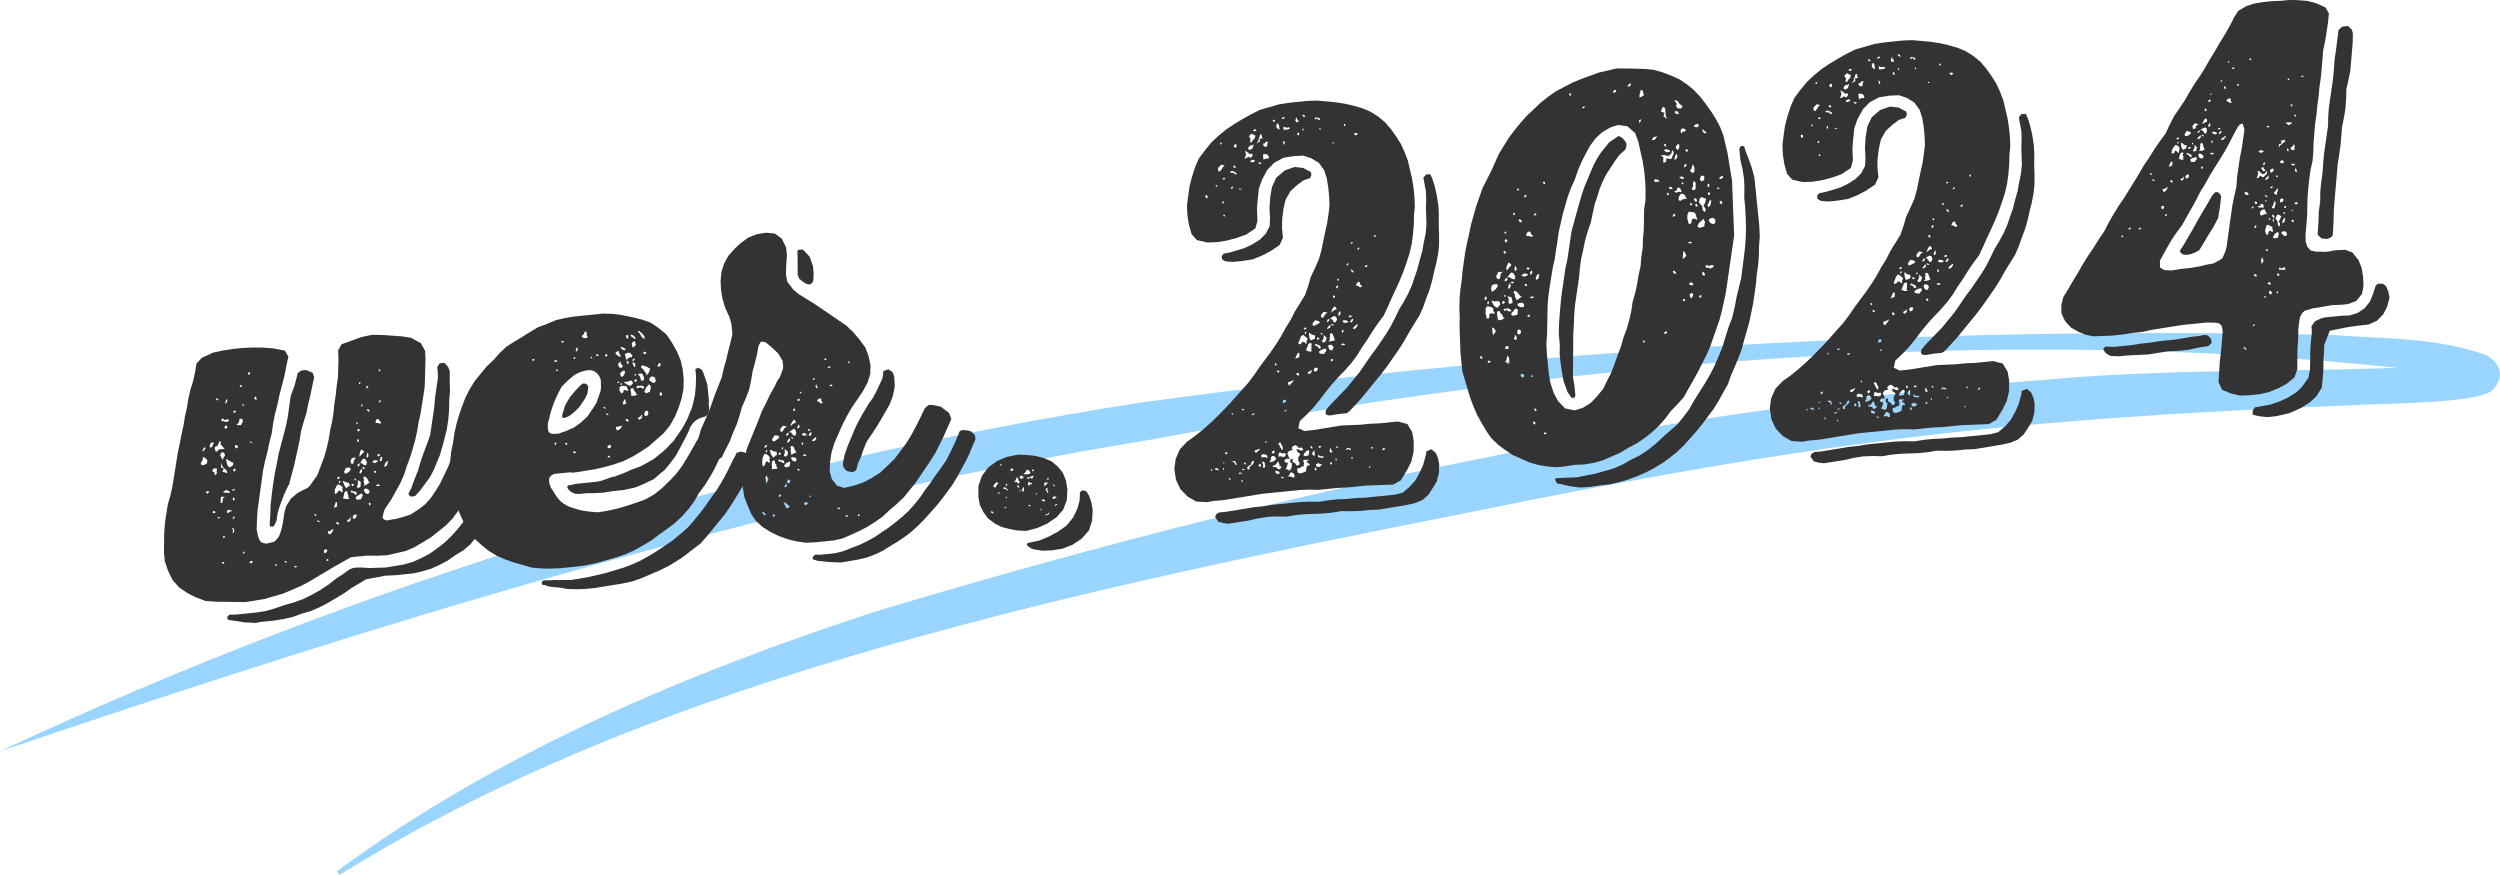
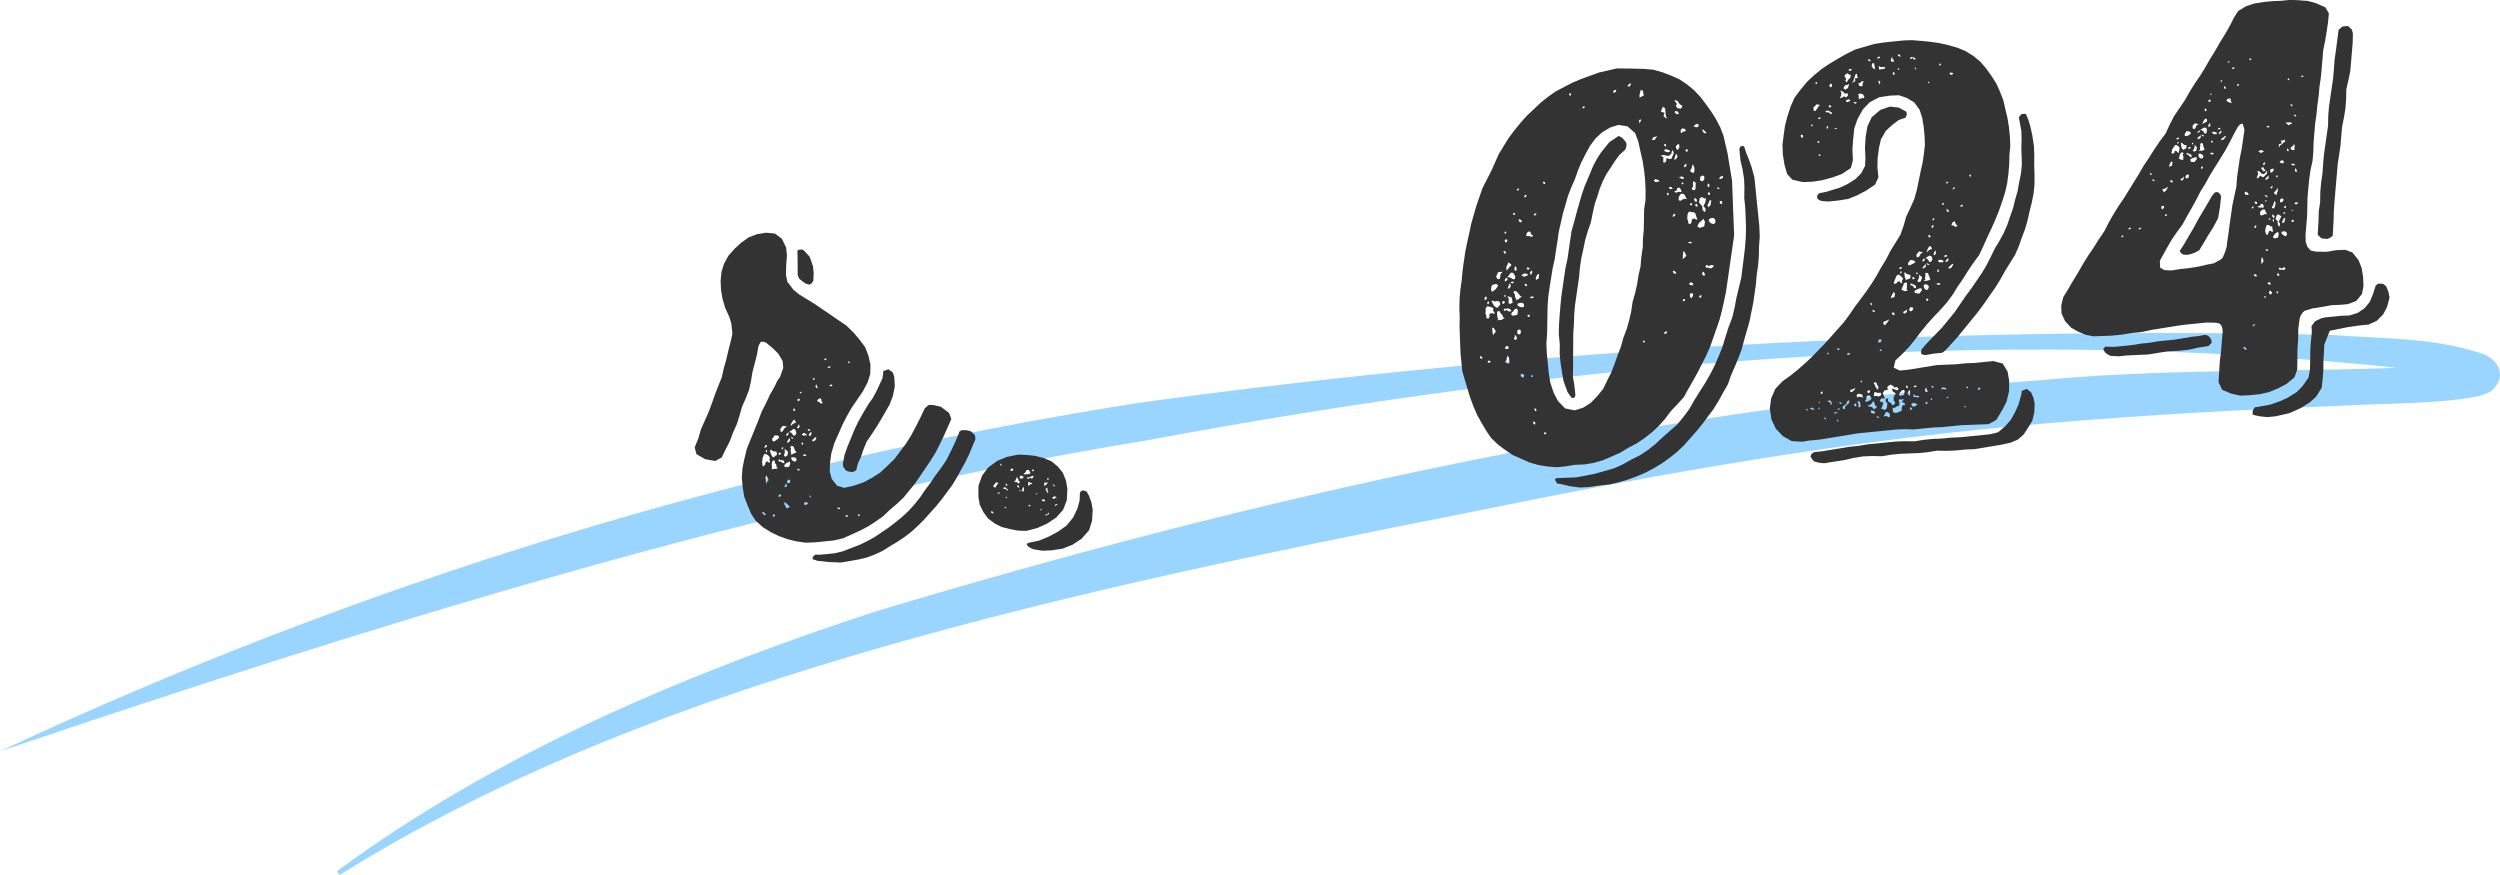
<svg xmlns="http://www.w3.org/2000/svg" id="_レイヤー_2" data-name="レイヤー 2" viewBox="0 0 108.4 37.938">
  <defs>
    <style>
      .cls-1 {
        fill: #0096ff;
      }

      .cls-1, .cls-2 {
        stroke-width: 0px;
      }

      .cls-3 {
        opacity: .4;
      }

      .cls-2 {
        fill: #333;
      }
    </style>
  </defs>
  <g id="_レイヤー_1-2" data-name="レイヤー 1">
    <g>
      <g class="cls-3">
        <path class="cls-1" d="M0,32.575c15.639-7.316,32.363-12.448,49.433-15.116,17.13-2.339,34.387-3.327,51.675-2.935,2.269.174,4.442.092,6.653.856.377.178.756.578.604,1.093-.258.583-.49.545-.823.684-1.531.365-4.215.324-5.804.428-4.301.163-8.582.395-12.854.759-8.571.695-16.979,2.196-25.409,3.92-8.425,1.663-16.847,3.396-25.102,5.756-8.228,2.362-16.331,5.357-23.648,9.919,0,0-.113-.165-.113-.165,6.981-5.134,15.094-8.559,23.305-11.245,16.564-4.984,33.55-8.777,50.818-10.066,6.129-.571,12.456-.244,18.509-.69-.22.093-.368.64-.089.85-.753-.341-2.01-.51-2.938-.646-18.153-1.959-36.609-.215-54.511,3.119C32.834,21.861,15.884,27.213,0,32.575h0Z" />
      </g>
      <g>
-         <path class="cls-2" d="M8.744,15.52l.48-.226.418-.092.443-.07.449-.046.426-.018.451.004.43.032.512.099.152.261-.086.386-.082.436-.217.825-.084.411-.109.413-.082.41-.059.433-.107.413-.084.41-.109.414-.084.409-.057.434-.059.408-.057.433-.059.408-.029.454-.012.379.055.296.07.193.084.092.207.055.342-.085.094-.085.088-.109.043-.079.078-.209.07-.309.031-.179.027-.229.072-.283.061-.133.174-.269.279-.229.166-.093.264-.127.092-.085.309-.433.041-.08.277-.731.111-.389.088-.386.061-.383.086-.385.062-.384.035-.381.062-.383.037-.381.059-.408.012-.378.01-.402-.014-.376.148-.266.873-.315.443-.095.428.007.887.061.383.062.424.233.186.333.016.4-.012.378-.01.403-.012.378-.061.408-.121.766-.088.386-.062.384-.086.385-.109.388-.115.364-.139.365-.113.363-.164.369-.381.691-.219.324-.066.106-.041.079-.068.309.109.09.102.015.271-.053.098-.01.295-.08.34-.11.33-.209.303-.232.248-.275.219-.324.193-.321.332-.687.139-.366.111-.161.141-.09.227.002.207.055.211.104.166.159.088.117.043.171-.037.13-.1.261-.123.265-.041.104-.186.396-.188.37-.215.374-.242.326-.295.306-.652.519-.709.424-.387.165-.811.183-.426.018-.426-.006-.697.07-.76.429-1.066.636-.357.188-.771.329-.414.117-.391.115-.816.133-1.307-.018-.432-.032-.418-.158-.371-.188-.35-.241-.285-.322-.189-.383-.143-.413-.041-.398.006-.452.006-.428.033-.43.121-.767.113-.388.086-.386.246-1.533.086-.385.066-.358.086-.386.061-.383.086-.386.061-.383.088-.386.115-.363.086-.386.061-.384.227-.248ZM8.738,20.167l.125-.013.072-.032.045-.055.014-.102-.057-.07-.055-.044-.08-.042-.016.102-.016.077-.068.082.035.097ZM8.886,19.398l-.025.003-.066.082-.016.102.094-.084.041-.08-.027-.022ZM8.978,21.299l-.072.032.055.044.031.048.088-.109-.102-.015ZM9.113,19.401l.074-.008.041-.104.043-.055-.029-.048-.1.011-.059.156.029.048ZM9.279,20.313l-.068.057.008.075.08.042.006.074.031.048.068-.082-.014-.124.02-.053-.029-.047-.102.01ZM9.249,22.251l.076-.008.021-.027-.029-.047-.053-.021-.045.055.029.048ZM9.324,19.505l.033.071.074-.007.043-.079.271-.028-.111-.114-.088-.116.045-.055-.055-.045-.047.029.004.05-.043.056-.018.077-.074.007-.047.055.012.1ZM9.433,17.358l.043-.055-.051-.021-.027-.021-.023.027.006.05.027.022.025-.003ZM9.519,22.425l-.025.002-.051-.02.006.074.051-.005.049-.03-.029-.021ZM9.708,19.817l.043-.055-.008-.074-.033-.072-.123.013-.02.052-.018.077.061.095.035.097.062-.132ZM9.574,21.716l-.023.027.033.071.072-.032-.008-.074.02-.053-.006-.049.096-.061-.176-.007-.014.126.006.051ZM9.708,20.32l-.043.08-.02.052.131.037.025.022.049-.005-.006-.075-.059-.069-.053-.045-.086-.092-.039-.146-.016.102-.016.077.131.062ZM9.663,18.139l-.07.058.031.072.102-.01.002.024.102.015.072-.032.023-.027-.004-.024-.055-.045-.072.031-.074.008-.057-.069ZM9.646,24.422l.002.024.076-.008-.006-.05-.051-.02-.025.002-.023.028.027.022ZM9.658,23.289l.055.046.021-.028.021-.052-.029-.022-.025.003-.043.054ZM9.96,21.325l-.027-.022-.133-.062-.137.115.303.019-.006-.049ZM9.855,18.547l-.006-.05-.029-.048-.051.006-.041.079.002.025.053.02.049-.006.023-.026ZM9.831,17.318l-.025.002-.018.077-.02.053.004.05.07-.058.016-.102-.027-.022ZM10.001,20.24l.072-.032.043-.08-.008-.074-.078-.018-.055-.045-.053-.02-.055-.045-.053-.02-.021.027.033.072.01.1.062.119.055.045.047-.03ZM10.072,22.167l-.057-.044-.1-.015-.074.032.012.1.074-.008.043-.055.102-.011ZM21.781,20.954l.043.171-.08.21-.055.206-.164.368-.188.371-.215.349-.246.301-.217.349-.268.329-.301.257-.355.212-.328.233-.357.188-.361.162-.391.115-.391.09-.746.075-.451.021-.838.16-.615.364-.328.233-.711.424-.359.188-.383.164-.391.115-.389.14-.393.091-.42.067-.623.063-.146.04-.504-.024-.484-.076-.127-.013-.131-.037-.012-.124.092-.085.301-.005.871-.089.42-.067.391-.115.412-.143.416-.117.387-.14.383-.189.381-.215.352-.236.326-.26.283-.18.281-.204.168-.066.148-.016h.252s.279.021.279.021l.727-.023.789-.131.391-.114.359-.162.359-.188.328-.234.303-.231.297-.281.25-.276.268-.329.463-.625.191-.346.189-.371.102-.237.1-.26-.002-.025.215-.098.232.052.221.204ZM10.14,23.09l.018-.077-.008-.074-.107-.065.033.073.025.021.004.025-.018.077.006.05.047-.03ZM10.124,21.207l-.047.03.004.05.072-.033.045-.054-.074.007ZM10.144,22.386l-.045.055-.02.053.074-.008.02-.052-.002-.025-.027-.022ZM10.171,21.68l-.006-.075-.031-.047-.043.055.004.051.055.044.021-.027ZM10.234,17.83l-.027-.022-.076.008-.016.076.074-.007.049-.03-.004-.024ZM10.21,20.319l-.074.008-.02.052.004.05.029.022.068-.058-.008-.074ZM10.294,19.432l.021-.053-.006-.05-.104-.039-.02.052.004.05.055.045.049-.005ZM10.529,18.252l-.035-.097-.1.01-.023.028.006.049-.039.104-.092.085.201.005.084-.159-.002-.025ZM10.396,16.708l.004.05.055.02.023-.003.023-.026-.027-.022-.029-.048-.023.027-.025.003ZM10.531,17.523l-.025.003.004.049.025-.002.027.022.025-.002-.006-.051-.025.003-.025-.022ZM10.607,23.972l-.008-.074-.045.055-.047.03.051.02.025-.003.023-.027ZM10.745,16.195l.031.048.049-.006.02-.053-.004-.049-.025.002-.047.03-.023.027ZM10.82,19.151l.029.048.102-.01-.053-.02-.027-.023-.051.005ZM10.845,24.35l-.021.027.002.025.053.02.025-.003.047-.029-.006-.05-.053-.021-.047.03ZM11.052,17.219l-.023.028.006.05.027.021.053.021.02-.053-.031-.047-.004-.05-.047.029ZM13.556,16.161l.07.194-.086.385-.084.41-.09.361-.084.411-.113.363-.111.388-.062.383-.084.411-.172.771-.184.672.004.05-.021.027.002.024-.023.003-.186.396-.199.522-.094.312-.045.307-.039.104-.062.132-.094.061-.105-.04.006-.201.021-.278.01-.403.053-.483.055-.432.076-.485.084-.411.082-.435.326-1.239.082-.436.057-.433.059-.408.158-.418.109-.412.035-.155.164-.117.199-.02.287.121ZM11.962,24.463l-.023.027.006.05.049-.006.023-.027-.031-.047-.023.003ZM12.374,24.32l-.047.03.055.044.076-.007-.084-.067ZM12.753,24.583l.027.022.051-.005.068-.058-.15.016.004.024ZM13.65,22.282l.002.024-.021.027.055.045.025-.003-.006-.05-.029-.047-.025.003ZM13.785,22.619l.053.021.023-.003-.002-.025-.053-.044-.076.008.055.044ZM14.189,23.885l-.031-.072-.051.006-.047.029-.018.077.033.072.094-.06.02-.053ZM14.201,24.235l-.047.03.008.075.047-.031.023-.002.021-.027-.053-.045ZM14.228,23.026l-.02.053.061.095.025-.003.094-.06.02-.053.061-.132-.117.062-.07.058-.053-.021ZM14.578,21.761l-.023.027-.039.104-.037.13.145-.065-.018-.174-.027-.022ZM14.638,21.377l-.004-.05.068-.057.053.02.082.067.021-.053-.016-.149.023-.002-.002-.025-.109-.089-.105-.04-.066.082-.02.053-.043.08-.01.151.033.072.045-.055.049-.006ZM14.64,22.633l-.07.033.002.025.027.021.078.042.018-.076-.055-.046ZM14.722,20.716l-.004-.05-.051.005-.045.055.002.025.027.021.051-.005.02-.052ZM14.691,20.895l.031.072.023-.027-.004-.025.023-.027-.002-.024-.053-.02.002.024-.021.027ZM14.992,21.141l.053.02.02-.053.098-.034-.008-.074-.033-.072-.049.005-.211-.08.006.05.031.048.033.097.061.095ZM15.007,21.29l-.023.027-.047.029-.051.231-.023.028.154.034.148-.016-.055-.044-.01-.1-.033-.098-.008-.074-.053-.02ZM15.101,20.477l.068-.058.021-.027.02-.052-.057-.07-.148.016-.023.027-.018.052-.043.08.035.097.096-.034.049-.03ZM15.175,22.453l-.02.053-.072.032-.045.055.08.043.07-.059.016-.076-.01-.1-.021.027.002.024ZM15.24,20.11l.074-.007.021-.027-.006-.051.041-.104.066-.082-.174.018-.062.133.008.074.031.047ZM15.242,21.366l.072-.007.004.024.025-.003.057.07.049-.005.023-.027-.004-.025-.031-.072-.076-.018-.051.006-.055-.045-.047.029.033.072ZM15.355,21.003l-.027-.022-.051.006-.047.029.029.048.004.024.047-.029.045-.056ZM15.464,22.323l-.078-.017-.047.029-.045.056.008.074.055.045.068-.058.043-.08-.004-.05ZM15.359,20.802l.025-.003.004.05.023-.027.025-.002-.006-.05-.027-.022-.025.003-.02.052ZM15.552,21.46l-.023.027-.025.003-.092.085.061.095.176-.018.041-.08.02-.052.021-.028-.035-.097-.096.035-.047.029ZM15.482,18.302l-.043.056.025.021.051-.005-.006-.05-.027-.022ZM15.466,21.118l.08.041.047-.029.023-.027.023-.003-.002-.025.006-.176-.133-.087.012.124-.014.103-.023.026-.02.054ZM15.566,19.123l-.006-.05-.027-.022-.049.005.008.075.029.047.045-.055ZM15.595,18.667l-.006-.049-.027-.022-.049.005-.02.053.002.024.027.022.049-.005.023-.028ZM15.597,20.175l-.01-.1-.023.027-.047.03-.016.077.002.024.023-.002.07-.058ZM15.566,16.66l.025-.002.045-.055-.002-.025-.074.008.006.074ZM15.607,20.525l.051-.005.02-.053.023-.026-.014-.125-.068.082-.039.104.027.022ZM15.675,19.714l.068-.081.023-.003.021-.053-.111-.089-.043.055-.039.13-.012.127.092-.086ZM15.744,20.135l.08.042.051-.005.035-.129-.061-.12-.08-.042-.07.058-.041.079-.045.056.076.017.055.045ZM15.689,17.628l.047-.055-.057-.045-.021.027.006.05.025.022ZM15.781,20.257l-.051.005-.021.027.004.024.051.021.072-.032-.055-.045ZM16.023,20.91l-.025.003-.062-.145-.059-.069-.08-.043-.045.056.035.097-.02.052.006.05.033.098-.021.026-.047.03.146-.04.07-.057.047-.03.023-.002-.002-.025ZM15.954,21.219l-.08-.042-.072.032-.021.027.004.05.061.095.08.042.072-.032.02-.053-.008-.074-.055-.045ZM15.88,16.779l.008.075.07-.058.018-.053-.023.003-.027-.022-.045.055ZM15.888,19.818l.051.021.023-.028.018-.076-.037-.122-.041.104-.014.102ZM15.99,17.849l.023-.002.023-.027-.057-.07-.078-.017.033.071.055.045ZM15.99,21.818l.004.05.031.047.025-.003.02-.052-.002-.025-.055-.045-.023.028ZM16.136,20.044l.154.035.045-.055.002.024.021-.027.025-.002-.002-.024-.027-.022-.025.002-.002-.025-.123.013-.068.082ZM16.302,20.43l-.053-.02-.025.002.004.05.031.048.025-.003.021-.027-.004-.05ZM16.47,18.378l.068-.058-.08-.066-.033-.072-.078-.018-.045.055-.018.053.004.049.025.022.076-.007.08.042ZM16.46,21.017l-.076-.018-.096.061.078.017.1-.01-.006-.05ZM16.361,19.771l.051.02.07-.057-.004-.024-.027-.022-.072.007-.018.077ZM16.482,16.015l-.049.006-.023.027.029.047.049-.005-.006-.075ZM16.497,17.42l.018-.077-.072.032-.02.053.002.025.025-.003.047-.03ZM16.482,19.984l.027.022.045-.055-.002-.025.021-.027-.008-.074-.027-.022-.047.03.008.074-.025.002-.021.027.029.048ZM16.685,20.24l.094-.06.037-.129.023-.028-.057-.045-.02.053-.047.03-.059.156.027.022ZM19.435,15.917l.07.193-.006.428.014.4-.033.405-.008.429-.033.404-.059.408-.16.645-.15.518-.102.236-.16.393-.168.319-.199.271-.221.299-.227.248-.199.021-.086-.117.061-.132.064-.106.137-.391.16-.394.111-.388.137-.391.139-.366.137-.391.178-1.224.033-.405.119-.816v-.251l-.025-.249.109-.161.199-.021.168.185Z" />
-         <path class="cls-2" d="M29.255,18.085l-.213.373-.268.329-.646.568-.354.236-.355.212-.383.189-.412.143-.416.118-.393.09-.84.136-.15.015-.1-.015-.697.07-.119.062-.09.109-.014.103.012.124.068.194.271.424.143.162.137.112.186.106.156.059.363.114.385.062.404.034.395-.065.443-.095.391-.115.438-.145.387-.14.381-.215.326-.259.32-.31.295-.306.266-.354.215-.348.428-.747.131-.189.08-.209.068-.082.07-.032.199-.021.104.041.207.054.213.104.162.134.059.069.033.071.012.125-.084.159-.104.212-.061.156-.129.214-.186.396-.191.346-.238.376-.242.326-.215.373-.242.327-.293.331-.299.281-.35.261-.328.235-.35.261-.355.212-.381.215-.361.162-.412.143-.391.114-.414.118-.418.092-.42.068-.82.083-.402.016-.4-.009-.406-.035-.775-.222-.391-.137-.371-.163-.348-.217-.301-.245-.303-.271-.258-.3-.186-.358-.162-.36-.166-.385-.115-.391-.062-.37-.066-.421-.041-.397.01-.402.035-.381.086-.41.057-.408.088-.386.111-.388.137-.391.139-.366.188-.37.215-.35.516-.63.299-.281.27-.304.299-.282.33-.209.354-.212.332-.209.355-.212.387-.14.387-.165.391-.09.396-.065,1.244-.126.402.009.432.057.412.084.438.106.391.137.352.24.328.269.236.353.215.38.164.386.09.393.043.423-.008.428-.082.41-.135.416-.16.393ZM23.173,15.587l-.027-.021-.049.005-.023.027.031.047.049-.005.02-.053ZM32.435,19.723l.139.111.057.069.018.175-.039.104-.123.288-.035.129-.338.638-.432.696-.24.352-.805.985-.271.305-.35.262-.326.259-.352.236-.355.212-.383.189-.771.33-.387.14-.418.093-1.236.2-.398.041-.375.013-.402-.01-.357-.063-.152-.01-.127-.013-.205-.029-.156-.06-.049.005-.053-.02-.035-.098.066-.081.125-.013.201.005.15-.016.201.005.301-.006.225.003.766-.128.762-.178.365-.112.391-.116.363-.137.359-.162.334-.185.355-.212.705-.474.348-.286.324-.284.27-.305.289-.355.223-.299.24-.351.221-.299.217-.349.191-.346.188-.371.125-.264.041-.08.064-.106.039-.104.17-.067.078.017.1.016.162.109ZM23.755,18.342v.251l.039.147.107.064.127.012.248-.024.047-.03.121-.038.1-.034.215-.098.096-.034.33-.235.184-.169.115-.112.086-.135.152-.216.152-.242.037-.129.061-.157.076-.234.01-.151-.006-.301-.066-.169-.115-.14-.135-.086-.154-.035-.174.018-.172.043-.17.067-.166.092-.277.229-.273.279-.168.318-.164.368-.115.339-.057.206-.033.154-.057.182ZM24.113,15.693l.072-.033-.08-.042-.074.008.006.05.076.018ZM24.078,19.289l.023-.003.023-.027-.006-.049-.027-.022-.025.002-.021.027.006.05.027.022ZM24.122,16.019l-.023.027.055.045.023-.003.023-.027-.055-.044-.023.002ZM24.355,14.839l.074.019.023-.028-.002-.024-.053-.021-.074.008.031.047ZM25.494,16.909l-.033.18-.104.211-.219.324-.158.167-.092.084-.141.115-.094.06-.145.065-.1.01-.029-.048-.006-.05.035-.154.041-.104.016-.076.061-.157.107-.187.086-.135.223-.273.115-.112.045-.055.092-.085.07-.058.049-.005.102.016.084.091.006.05-.012.127ZM24.527,19.269l.053.02.021-.026-.002-.025-.055-.045-.049.029.031.048ZM30.49,16.151l.105.291.076.243.066.672-.006.176.016.149-.025.254-.113.112-.121.037-.195.07-.143.089-.113.112-.109.162-.059.156-.125.265-.211.398-.232.425-.266.354-.225.273-.115.088-.232.199-.139.115-.143.064-.266.127-.312.133-.121.037-.443.095-.447.046-.445.07-.449.021-.275.003-.299.03-.178-.007-.104-.04-.08-.042-.082-.066-.057-.07-.035-.097.094-.061.15-.015.07-.032.996-.102.195-.044.389-.141.195-.045.17-.067.193-.07.359-.162.389-.14.332-.185.215-.122.186-.145.209-.172.162-.143.203-.221.115-.112.086-.135.176-.244.109-.162.148-.266.105-.212.078-.209.082-.184.055-.207.086-.386.035-.405.01-.403-.031-.298.119-.062.16.085.061.119ZM24.853,15.542l.051.021.025-.003.021-.027-.002-.024-.027-.022-.025.003-.043.054ZM24.867,19.636l.076.018.021-.027.025-.003-.055-.044-.076-.018.008.074ZM25.042,15.196l-.004-.05.02-.052-.027-.022-.025.003-.041.079.01.1.068-.058ZM25.441,14.654l.045-.056-.031-.047-.023.003.016-.077-.004-.05-.027-.022-.031-.047-.045.054-.016.078-.047.029-.025.003-.016.102.105.04.1-.01ZM25.677,15.509l-.029-.047-.025.002.002.025-.021.027.027.022.049-.005-.002-.025ZM25.947,15.432l-.006-.05-.027-.022-.049.005-.023.028.029.047.076-.008ZM26.249,17.687l-.029-.047-.049.005.002.025.029.047.051-.005-.004-.025ZM26.263,15.35l-.02.052.006.05.027.022.021-.027.049-.03-.004-.024-.055-.045-.025.003ZM26.304,17.982l.053.02.025-.002-.002-.025-.055-.044-.053-.02.031.071ZM26.386,19.759l-.023.026-.02.053.1-.01-.004-.025.025-.002-.055-.045-.023.003ZM26.495,19.37l-.008-.075-.1.011-.043.055.008.074.123-.013.02-.052ZM26.691,15.331l.029.047.025-.002.025.022.031.047.025-.003.104.04-.029-.047-.006-.05-.025.002-.004-.05-.031-.047-.004-.05-.027-.022-.049.03-.023.002-.045.056.004.024ZM26.71,18.52l.008.074.033.072.025-.002.047-.03.025-.003.021-.027.047-.03.043-.079.045-.055-.072.032-.074.007-.072.033-.053-.021-.023.028ZM26.841,16.571l.025-.002-.029-.022-.049.005-.023.027.002.025.076-.008-.002-.025ZM26.9,15.661l-.068.082-.041.08.025.022.004.025.029.046.002.025.051-.005.053.021.02-.053.047-.03-.055-.044-.002-.025-.055-.045-.01-.1ZM27.251,16.906l-.027-.021-.029-.048-.008-.074-.053-.02-.049.005-.027-.022-.15.016-.045.055.006.049-.02.053.031.072.031.048.055.044.043-.055.025-.002-.004-.051.02-.052.076.017.053.021.049-.005.023-.028ZM27.015,16.303l.045-.03-.002-.024.023-.027-.002-.024.02-.053-.008-.074-.1.01-.045.055-.07.057.033.072.006.05.027.022.049-.005.023-.027ZM27.124,15.161l-.004-.024-.082-.067-.076-.018-.049.005-.023.028.025-.003.027.021.029.048.105.039.047-.029ZM26.898,16.642l.002.024.027.022.025-.003.021-.027-.002-.024-.027-.022-.047.03ZM27.128,17.422l-.01-.1-.051.005-.02.053-.021.027.002.024-.02.053.004.05.076-.008.072-.033-.033-.071ZM27.359,16.721l.088-.11-.002-.024-.027-.022-.002-.025-.055-.044-.072.032-.049.005-.074.032-.051-.02-.047.029.002.025.027.022.025-.003.08.067.025-.003.029.022.051.021.051-.005ZM27.163,15.308l-.068.058.006.05.029.047.008.075.031.071.045-.055.096-.06.098-.011-.004-.049.021-.027-.055-.045-.057-.069-.15.015ZM27.261,18.237l-.057-.069-.076.007.006.051.082.066.045-.055ZM27.185,14.526l-.047.03.008.075.027.021.029.047.045-.054-.01-.1-.053-.021ZM27.236,15.778l.023-.028-.008-.074-.08-.042.014.124.027.022.023-.002ZM27.601,17.123l.074-.008-.053-.02-.025.002-.029-.047-.006-.05-.055-.044-.029-.048-.008-.074-.1.01-.023.027.004.024-.025.003.035.097.012.125-.023.002.002.025.078.017.098-.01.074-.032ZM27.413,14.529l-.055-.021-.021.027.029.048.057.045.023-.003.029.047.053.021.025-.003-.004-.05-.031-.047-.025.002-.029-.047-.027-.022-.023.003ZM27.398,14.882l.01.1.035.098.068-.058.068-.082-.029-.048-.008-.074-.029-.022-.049.005.006.051-.053-.021-.02.052ZM27.423,15.633l.027.022.049-.029.02-.053.021-.027-.074.008-.045.055.002.024ZM27.484,15.728l-.055-.045.012.125.027.021.004.025.031.072.045-.055-.012-.124-.053-.021ZM27.515,16.277l.051.02-.002-.024.023-.027-.029-.022-.049.005.006.05ZM27.542,16.551l.027.022-.004-.024.025-.003.021-.053-.006-.049-.051.005-.047.029.008.075.025-.003ZM27.886,16.741l-.051-.02-.125.013-.076-.017-.021.027.002.024-.023.027.057.045.047-.03.1-.01.055.044.074-.007-.008-.075-.029-.022ZM27.792,14.565l.057.069.055.046.051-.006-.008-.074-.029-.048-.004-.024-.082-.067-.029-.047-.025.003-.057-.07-.072.032.055.046.059.068.031.072ZM27.771,18.061l-.072.032-.045.055.082.066-.002-.024.094-.06-.006-.05.023-.027-.004-.025-.031-.072-.02.053.002.025-.021.027ZM27.833,16.22l-.002-.025-.174.018.031.048.055.045.004.05.031.047.01.1.049-.006.053.021-.004-.025.023-.027.02-.052-.004-.05-.066-.145-.025.003ZM27.98,16.154l.053.045-.02.053.004.024.068-.058.045-.055.041-.104.014-.102-.023.003.002.024-.082-.067-.211-.078-.072.032.008.074-.023.002.051.02.055.046.092.141ZM27.962,15.252l-.049.005-.023.027.004.025.053.045.051-.006.023-.027-.006-.05-.025.003-.027-.022ZM27.974,17.838l-.02.053-.021.027.01.1.051.02.098-.034-.002-.025.021-.027-.012-.125-.053-.02-.072.032ZM28.019,16.804l-.041.08-.041.104.084.066.07-.032.098-.035-.004-.05.02-.052.014-.102-.002-.025-.061-.095-.047.03-.09.109ZM28.222,16.331l-.066.082.012.1.051.02.055.045.053.02.074-.007-.002-.025.043-.055-.031-.072-.008-.074-.104-.04-.076.008ZM28.544,15.796l-.039.104.1-.01.023-.026.02-.053-.006-.05-.027-.022-.072.033.002.024ZM28.62,17.02l-.02.052.031.072.027.022.047-.03-.01-.1-.027-.021-.049.005Z" />
        <path class="cls-2" d="M32.163,20.729l.031-.431.084-.41.107-.438.482-1.18.158-.418.189-.37.186-.396.064-.107.148-.267.082-.184.131-.189.137-.391-.029-.299-.182-.308-.111-.114-.168-.159-.246-.201-.08-.042-.152-.01-.021.027-.086.159-.062.359-.09.359-.109.414-.061.383-.086.386-.141.365-.164.369-.109.388-.115.363-.164.368-.137.366-.189.371-.166.343-.285.154-.436-.081-.373-.214-.08-.293.16-.394.111-.388.328-.737.137-.365.137-.391.141-.365.16-.394.086-.386.111-.389.088-.385.107-.413.053-.231.016-.103-.043-.423-.078-.269-.195-.432-.115-.391-.061-.37-.018-.4.037-.381.113-.363.191-.346.271-.304.275-.254.328-.234.361-.138.396-.065.381.037.299.221.189.383.035.349-.033.43-.008.403.055.296.262.35.246.202.699.431.35.241.324.218.35.241.324.218.307.296.256.301.262.351.139.362.09.394-.01.402-.113.363-.213.398-.48.702-.213.373-.189.371-.184.42-.164.369-.131.439-.057.408-.014.378.084.318.23.303.311.095.418-.093.414-.142.357-.188.377-.24.299-.281.32-.309.508-.68.217-.349.211-.397.188-.371.186-.396.162-.142.1-.011.127.012.309.069.354.266.102.266-.326.737-.166.344-.189.37-.215.349-.438.647-.242.352-.49.602-.297.282-.303.256-.297.282-.328.233-.33.21-.357.187-.721.324-.393.091-.82.083-.402.016-.406-.059-.361-.089-.391-.137-.344-.166-.348-.216-.305-.271-.207-.306-.164-.386-.139-.362-.064-.396-.043-.423ZM33.161,19.673l-.045.056-.059.156.008.074-.023.027.021.199.029.048.045-.055.047-.03-.004-.05.041-.079.074-.008.031.047.049-.005.021-.027-.027-.047-.006-.051.016-.076-.002-.025-.057-.069-.055-.045-.105-.04ZM33.066,22.195l-.021.027.029.047.027.022.029.048.051-.005.021-.027-.029-.048-.055-.045-.053-.02ZM33.251,19.312l-.027-.022-.047.03-.021.052-.021.027.027.022.096-.06-.006-.05ZM33.263,20.668l-.029-.048-.023.028-.018.077.029.273.039-.105.066-.081-.033-.072-.029-.047-.002-.025ZM33.234,19.642l-.002-.025.021-.027-.002-.025.02-.052-.051.005-.018.052.031.073ZM33.443,19.721l.061.094.051.021.068-.083.049-.005.016-.102-.033-.072-.074.008-.104-.04-.031-.047-.047.03-.021.026.029.048.006.05.031.072ZM33.701,20.271l-.025.003-.014-.124-.057-.069-.01-.1-.051-.02-.049.029-.02.052-.014.103.018.174-.025.003.002.024.223-.022.049-.03-.027-.022ZM33.654,19.071l.023-.003.049-.03.066-.082-.057-.069-.152-.01-.043.079-.066.083.035.097.1-.01.045-.055ZM33.554,22.297l-.049.029.008.075.076-.008.02-.053-.027-.022-.002-.024-.025.003ZM33.876,20.028l.055.044.078.018-.012-.1-.027-.022-.076-.017-.051.005-.055-.045-.043.056.027.047.076-.008.002.024.025-.002ZM33.771,21.471l-.02.052.027.022.051-.005.045-.055-.031-.047-.074.007.002.025ZM33.763,19.662l.008.075.096-.06-.004-.025-.027-.022-.051.005-.021.027ZM33.964,18.662l.02-.052.045-.055.094-.06-.178-.032-.113.137.014.124.074-.007.045-.056ZM33.945,19.469l.02-.053-.027-.022-.025.003-.021.027.002.024.031.047.021-.026ZM34.167,21.908l-.029-.048-.055-.044-.053-.021-.055-.045.031.072.006.05.061.095.006.05.023-.003.002.025.051-.006.021-.027.051-.005.021-.027-.027-.022-.029-.047-.025.003ZM34.154,20.05l-.07.033-.09.109.057.069.15-.016.021-.027.041-.104-.012-.099-.098.034ZM33.999,19.764l.055.046.07-.059.025-.002-.004-.024.018-.077-.008-.075-.137-.111.014.124-.016.103-.021.027.004.049ZM34.013,21.12l.1-.011-.004-.024.02-.053-.027-.022-.002-.024-.025.003-.027-.023.008.075-.021.027-.025.003.006.05ZM34.085,18.877l.027.021.049-.029.021-.027.016-.103-.07.057-.045.056.002.025ZM34.181,19.067l-.064.107.027.021.025-.002.09-.084-.012-.125-.066.082ZM34.23,20.796l-.074.008.002.025-.021.027-.02.052.055.045.051-.006.043-.055-.004-.049-.031-.048ZM34.464,18.888l.045-.054.02-.053-.041-.146-.078-.043-.07.058-.094.06-.023.028.078.017.115.139.049-.005ZM34.536,19.609l-.002-.025-.025.003-.029-.048-.033-.071-.033-.097-.08-.043-.07.058.033.072-.016.102.006.05.029.048-.045.055.074-.008.049-.03.143-.064ZM34.486,18.358l.02-.053-.031-.071-.031-.048-.021.027-.047.03-.02.052-.045.056-.037.129.092-.085.094-.06.027.022ZM34.298,18.98l.055.045.049-.005-.029-.048-.078-.017.004.024ZM34.382,19.825l-.074.008.008.075.029.047.029.022.078.042.072-.032.018-.077-.057-.069-.104-.016ZM34.431,17.812l.049-.006-.006-.049-.029-.048-.025.003-.021.027.01.1.023-.027ZM34.607,18.572l.07-.058-.037-.122-.084.159.027.022.023-.002ZM34.636,20.328l-.051.005-.021.027.053.045.051-.005-.006-.05-.025-.022ZM34.654,12.086l-.068-.169v-.502l-.008-.553.049-.029.148-.016.08.042.254.276.143.412.029.299-.016.328-.064.106-.096.061-.152-.035-.135-.087-.164-.134ZM34.683,17.334l-.029-.048-.025.003-.047.029.008.075.049-.005.045-.055ZM34.753,17.025l-.006-.05-.047.029-.023.027.004.025.049-.005.023-.027ZM34.828,19.253l-.002-.024-.031-.047-.023.002-.02.052.029.048.025-.003.021-.027ZM34.759,18.833l.055.045.078.018.047-.03.004.025.023-.003.021-.027-.002-.025-.049.005-.004-.049-.078-.018-.025.003-.021.027-.049.029ZM34.88,19.775l.074-.008-.004-.05-.076-.017-.074.032.08.042ZM34.884,21.784l-.02.053.002.025.055.044.047-.029.025-.003.045-.055-.055-.045-.1.01ZM35.144,18.644l-.029-.022-.076-.018-.02.053.051.02.051-.005.023-.027ZM35.062,18.853l.031.047.051-.005.02-.053.023-.002-.01-.1-.049.006-.02.052-.047.055ZM35.111,21.562l.025-.003.045-.056-.025.003-.025-.022-.025.003.006.075ZM35.339,19.101l.023-.027.02-.052.021-.027-.029-.048-.139.114-.021.053.027.022.098-.035ZM42.294,19.048l-.123.289-.141.341-.166.343-.381.692-.195.321-.463.625-.246.302-.52.58-.252.251-.275.254-.303.232-.305.207-.309.182-.33.209-.336.16-.363.138-.367.087-.74.126-.025.003-.529-.022-.484-.052-.104-.039-.078-.018-.029-.047.018-.077.047-.03.045-.055.227.002.621-.062.369-.088.338-.135.363-.137.334-.16.334-.185.611-.414.303-.231.279-.229.273-.254.25-.276.244-.302.219-.323.244-.326.217-.323.244-.326.219-.324.188-.37.166-.344.205-.473-.006-.051.025-.002.068-.057.1-.011.152.01.154.035.109.089.086.092.018.174ZM35.32,16.44l-.004-.051-.023.003-.049.029.006.05.049-.005.021-.026ZM35.427,16.755l-.033-.097-.041.104.059.069.049-.005-.033-.072ZM35.611,17.314l-.029-.047-.098.035-.045.055.006.05.051.02.025-.003.059.07.098-.011-.059-.095-.008-.074ZM35.806,15.536l-.023.003-.045.055.027.022.025-.003.047-.029-.002-.025-.029-.022ZM36.021,15.916l-.025-.021-.004-.025-.072.032-.045.055.074-.008.072-.032ZM35.974,16.7l.006.05.076-.008.047-.03-.055-.044-.074.032ZM36.415,22.031l-.027-.022-.1.011.055.044.078.018-.006-.05ZM38.744,16.243l.035.122.018.4-.084.41-.139.366-.215.373-.17.294-.193.32-.197.297-.219.323-.141.342-.115.338-.125.264-.07.283-.023.028-.119.062-.152-.01-.129-.037-.084-.091-.061-.095-.012-.125.064-.358.135-.391.143-.341.16-.393.166-.344.191-.346.258-.429.176-.244.17-.318.246-.527.033-.179.01-.152.219-.072.189.132.035.097ZM36.654,22.384l.051.02.076-.007-.031-.047-.053-.021-.043.055ZM36.779,15.688l.002.025.029.047.043-.055-.055-.045-.02.027ZM37.222,22.302l-.021.026.004.05.051-.005.021-.027-.004-.024-.025-.022-.025.003Z" />
        <path class="cls-2" d="M44.525,19.727l.355.039.361.089.342.142.273.223.229.278.135.338.062.371-.025.479-.16.418-.293.331-.4.268-.432.194-.465.122-.379-.012-.332-.066-.361-.089-.291-.146-.299-.221-.205-.281-.156-.311-.061-.346.002-.477.156-.443.266-.354.398-.292.41-.167.492-.101.377.013ZM43.013,22.166l-.023.002-.021.027.002.025.027.022.023-.003.027.022.025-.003.027.022-.029-.047-.004-.025-.055-.044ZM43.189,20.917l-.09.109-.023.003.01.1.049-.006.027.022.021-.027-.002-.024.045-.056.02-.052.047-.03.025-.002-.104-.04-.025.003ZM43.263,21.387l.002.025.072-.008-.002-.024.023-.028-.074.008-.021.027ZM43.413,20.166l.023-.028-.004-.024-.025.003-.027-.022.002.024-.02.027.004.05.049-.005-.002-.024ZM43.644,21.197l-.002-.024-.055-.045-.076.008.004.024-.025.003.055.044.074-.008.004.025.055.045.023-.002-.004-.05-.053-.021ZM43.572,21.983l.004.024-.023.003.002.025.049-.005.023-.028-.004-.025-.051.006ZM43.622,20.974l-.021.052.057.045.021-.027-.004-.024-.027-.047-.025.002ZM43.628,21.525l.002.025-.025.002.002.024.027.022.025-.002-.006-.05-.025-.022ZM43.857,20.321l-.021.027-.025.003.004.05.029.022.049-.005.045-.056-.002-.024-.029-.022-.049.005ZM44.189,20.865l-.027-.022-.008-.074-.027-.022-.002-.024-.027-.022-.004-.025-.039.105-.023.027.006.049-.053-.02.006.05.027.022.021-.027.002.025.051-.005.027.021.002.024.025-.002.004.024.023-.002.023-.027-.002-.024.023-.003-.004-.05-.025.002ZM44.107,21.05l.006.075.025-.003.029.021.023-.002-.008-.074-.025-.022-.051.005ZM44.24,20.635l-.021.027-.025.002.027.022.006.05.027.022.074-.008.023-.027.045-.03-.082-.066-.074.008ZM44.206,21.291l.025-.002.002.024.025-.002-.002-.025-.057-.045.006.05ZM44.365,21.124l-.021.027.002.025-.021.027.002.024-.021.027.002.025.025-.003.004.05.025-.003.043-.079-.01-.1-.029-.022ZM44.562,20.577l.021-.028.074-.007.023-.028-.004-.024-.027-.021-.004-.051-.027-.021-.053-.021-.049.005-.023.028-.02.052-.045.055-.025.003-.02.052.125-.013.053.021ZM44.792,20.629l-.049.005-.023.027-.049.005-.049.03-.072.007-.049.03.025-.002.027.021.025-.002.025.022.068-.082.002.024.027.022.053.02.023-.027.02-.052.023-.003-.002-.024-.027-.022ZM47.156,21.394l.061.095.105.291.057.32-.027.48-.133.415-.314.358-.4.267-.436.17-.469.073-.402.016-.383-.062-.104-.04-.107-.064-.086-.092.021-.053.047-.029.469-.099.408-.167.406-.217.375-.265.289-.355.188-.396.09-.336.016-.354.092-.085.127.013.027.022.053.02.031.072ZM44.673,20.942l-.002-.025-.025.003-.004-.025-.049.005-.016.077.008.075.049-.005.045-.055.049-.006.027.022-.004-.05-.027-.022-.051.006ZM44.646,21.899l-.029-.022.004.025-.025.002.006.05.074-.008-.004-.05-.025.003ZM44.847,20.422l-.027-.022-.002-.024-.029-.022-.023.003-.02.052.027.022.074-.008ZM44.925,21.443l.047-.029-.002-.024.023-.027-.049.029-.045.055.025-.003ZM45.113,22.054l.008.074.023-.003.023-.027-.002-.024-.025.002-.027-.021ZM45.298,21.657l-.049.005-.027-.021-.021.027-.025.002.004.05.025-.003.027.023.074-.008-.008-.075ZM45.283,21.006l-.018.077.096-.061.066-.081-.002-.025-.15.016.008.074ZM45.339,22.307l-.021.027.025.021.025-.002.023-.027.049-.005.023-.027.025-.003-.008-.074-.068.082-.074.008ZM45.408,21.244l-.002-.024.02-.052-.004-.025-.094.061.029.046.004.025.027.022.006.05.027.022.021-.027.025-.003-.031-.047-.002-.025-.027-.022ZM45.408,20.742l.004.05.027.022.025-.003-.01-.1-.047.03ZM45.661,21.018l.002.025.055.044.025-.002-.002-.024-.111-.09.031.047ZM45.71,21.515l-.021.028-.051.005.008.074.053.02.023-.027.025-.002-.004-.025.025-.002.053.02-.029-.047-.057-.045-.025.002ZM45.751,21.913l-.021.027.049-.005.045-.055.025-.003-.002-.025-.074.008-.021.053Z" />
-         <path class="cls-2" d="M52.716,21.708l-.395.065-.455-.028-.373-.214-.311-.32-.191-.407-.072-.471.057-.433.184-.421.318-.333.328-.234.324-.259.322-.284.299-.282.273-.278.295-.307.812-.911.244-.326.24-.351.486-.652.24-.352.217-.349.189-.346.217-.349.188-.371.432-.696.137-.391.111-.389.186-.396.164-.368.111-.389.17-.82.086-.386.059-.408.039-.355-.016-.4-.039-.373-.064-.396-.109-.34-.234-.329-.322-.193-.338-.116-.4.016-.469.072-.404.218-.297.306-.232.426-.137.391-.053.482-.031.431.023.476-.092.336-.4.267-.387.14-.441.119-.42.068-.424.018-.463-.104-.229-.253-.117-.415-.066-.42-.018-.426.057-.433.057-.408.111-.413.133-.416.164-.367.266-.354.268-.328.299-.281.348-.287.354-.236.354-.212.381-.215.383-.189.416-.117.389-.115.445-.07.82-.083.375-.014.406.034.381.037.408.06.385.087.389.11.342.142.348.216.301.246.258.301.234.327.209.331.162.36.137.362.09.393.088.368.068.421.037.373.018.425-.037.38-.008.403-.035.405-.055.433-.088.386-.133.416-.137.391-.162.393-.164.369-.186.396-.164.368-.184.396-.244.326-.24.352-.217.348-.24.352-.217.349-.242.326-.293.331-.297.306-.27.305-.268.328-.244.326-.268.329-.295.306-.299.282-.068.308.262.124.398-.04,1.211-.198.826-.033.422-.043.4-.016.797-.081.414.109.211.354.066.396-.006.453-.105.438-.189.371-.258.429-.334.185-1.201.046-.82.083-.4.017-.82.083-.402-.01-.4.015-1.641.167-1.607.264-.398.04ZM52.355,8.48l-.053-.02-.025.003-.02.052.061.095.045-.055-.008-.075ZM52.554,20.344l-.025.002-.045.055.025-.002.027.021.025-.002-.008-.074ZM52.681,20.355l.076.018.053.02.049-.005-.084-.092-.074.008-.023.027.004.024ZM62.355,19.876l.049.247-.012.378-.09.36-.105.187-.26.403-.254.227-.312.132-.395.091-1.186.195-.4.016-.424.043-.375.013-.426-.006-.396.065-.398.04-.801.03-.396.04-.396.066-.402-.01-.4.016-.42.067-.393.091-.891.14-.229-.026-.207-.055-.088-.117-.059-.094.039-.104.117-.087.348-.036,1.16-.192.424-.043.371-.063,1.219-.123.4-.016.426.007.396-.065.396-.04.426-.019.398-.04.4-.016,1.27-.129.342-.085.301-.257.248-.276.191-.346.145-.316.09-.336.037-.129.012-.127.219-.097.191.156.1.24ZM52.792,8.084l-.031-.046-.002-.025-.025.003-.021.027.006.049.074-.008ZM53.101,7.174l-.154-.034-.066.082-.07.058.016.149.1-.011-.002-.025.066-.081.02-.053.092-.085ZM52.91,6.264l.049-.005.02-.052-.027-.022-.049.005.008.074ZM53.171,11.337l-.104-.039-.082-.067-.012-.124.088-.109.271-.053.268-.078.365-.112.338-.16.33-.209.248-.251.17-.319.018-.328-.023-.475.029-.455.08-.46.186-.396.371-.314.41-.143.025-.003.355.04.32.169.025.021.014.125-.062.132-.121.037-.098.035-.025.002-.047.03-.023.002-.023.028-.234.174-.275.254-.213.374-.086.386-.057.433-.01.402.043.423-.145.316-.398.267-.357.187-.412.168-.443.069-.398.041-.305-.02ZM53.06,8.736l-.051.005-.023.027.004.024.025.022.051-.005-.006-.074ZM53.132,7.724l-.076-.018-.045.055.025.022.074-.008-.002-.024.023-.027ZM53.029,20.069l.027.022.002.024.023-.027.025-.003-.029-.021-.002-.025-.023.027-.023.003ZM53.033,20.37l.025-.003.021-.027-.004-.049-.025.002-.021.027.004.05ZM53.122,9.357l-.031-.047-.049.005.004.05.027.021.025-.002.023-.027ZM53.115,19.684l.023-.003.029.023.047-.031-.008-.074-.051.006-.021.027-.02.052ZM53.32,20.718l-.023.002-.023.028.027.022.004.024.025.022.023-.027-.002-.024-.031-.048ZM53.613,7.499l-.053-.02-.027-.022-.08-.042-.1.01-.023.027.057.045.074-.007.027.021.023-.003.059.07.047-.03-.004-.05ZM53.443,8.069l-.021.026-.025.003-.018.077.027.022.025-.003.02-.052-.008-.074ZM53.39,17.947l.057.045.023-.003-.008-.074-.049.005-.023.027ZM53.398,20.006l.105.04.057.069.002.025-.021.027.074-.008-.008-.074-.061-.095-.148.015ZM53.585,7.226l-.055-.045-.051.005.004.05.031.048.025-.003.047-.03-.002-.024ZM53.523,6.377l.027.022.049-.005.021-.052-.008-.074-.053-.021-.025.003.004.024-.045.055.029.047ZM53.8,20.493l-.074.008-.02.052.074-.008.096-.034-.076-.018ZM53.831,8.181l-.049.005-.027-.022-.023.027.002.024.051-.005.027.022-.002-.024.023-.003-.002-.024ZM53.824,17.752l.055.046.049-.006.023-.027-.004-.025-.053-.02-.07.032ZM53.884,20.836l-.027-.021-.025.002.008.075.051-.005-.006-.051ZM53.865,20.386l.074-.007.023-.027-.027-.022-.076.008.006.049ZM53.933,20.078l.029.047.078.017-.033-.071-.051-.02-.023.027ZM54.142,6.792l.055.045.051-.005.066-.083-.006-.05-.053-.044-.047.029-.053-.02-.031-.047-.078-.042-.055-.045.006.074.033.072-.02.052.008.075-.051.005.006.05.027.022.096-.06.023-.003.021-.027ZM54.083,20.314l.029.047.049-.006.023-.027-.006-.049.02-.053.049-.029.092-.086.039-.104-.027-.022-.025.002-.068.058-.016.103-.072.032-.068.057-.023.027.006.051ZM54.365,6.267l-.023.003-.047.029-.074.008-.049.03-.064.106.084.067.092-.06.025-.003.018-.077.039-.104ZM54.408,5.937l.025-.003-.008-.074-.049.005-.084-.067-.072.032-.066.082.061.095.008.075-.023.027.004.024.029.047.023-.002.045-.055.021-.052.047-.031.045-.055-.006-.049ZM54.413,6.991l-.029-.048-.053-.02-.047.029-.049.005-.021.053.08.042.023-.027.049-.005.047-.029ZM54.273,17.983l.029.022.049-.005.07-.058-.078-.018-.072.032.002.025ZM54.328,5.643l.031.047.072-.007.049-.03-.031-.047-.049.005-.072.032ZM54.413,19.603l.027.021.049-.005.021-.026.07-.059.045-.054-.002-.025-.098.035-.07.032-.051.005.008.075ZM54.617,6.016l.125-.013-.039-.122-.004-.05-.027-.022-.045.055-.018.078-.021.026.002.025-.02.053-.018.076-.045.056-.02.052.07-.058.072-.032-.014-.124ZM54.699,7.062l-.078-.018-.074.008.027.022.002.024.078.018.045-.055ZM54.667,20.129l-.027-.022-.047.03-.021.052.031.048.074-.008-.01-.1ZM54.679,19.751l.035.098.025-.003.047-.03.102.015.08.042-.041-.146-.154-.034-.025.002-.068.058ZM54.837,20.062l-.057-.045-.049.006.004.049.033.072.006.05-.021.053.055.044.047-.054-.018-.175ZM55.027,6.828l-.062-.119-.078-.018-.051-.02-.074.032.023.224.047-.03.051-.005.021-.027.078.018.045-.055ZM55.007,6.151l-.049.006-.053-.021-.068.082-.074.008.004.024.035.098.102.015.047-.03-.01-.1.066-.082ZM54.847,19.181l.025-.002.002.024.049-.029-.004-.024-.027-.023-.002-.024-.02.053-.023.026ZM55.06,20.038l.074-.007.098-.035.068-.057.045-.056-.055-.044-.033-.072-.074.008-.07.032.004.05-.02.052.004.05-.045.03.004.049ZM55.142,19.604l.029.047.027.022.047-.029.02-.053-.004-.05-.049.005-.049.03-.021.027ZM55.408,20.003l-.064.107-.092.085-.051-.02-.021.052.027.022.051-.005.051.02.051-.005.033.072.076.018.047-.03.045-.055-.006-.05-.074.008-.01-.1-.031-.072-.031-.048ZM55.294,5.269l-.031-.072-.051.005-.027-.022.008.074.027.022.074-.007ZM55.285,15.82l.027.022.004.025.045-.056-.031-.046-.027-.022-.023.027.006.049ZM55.484,20.498l-.029-.047-.053-.02-.078-.018-.021.027.008.074.104.04.051-.005.02-.053ZM55.466,5.478l-.037-.122-.049.005-.023.027-.018.077.004.05.059.069.08.042-.016-.148ZM55.437,16.081l-.078-.017.033.072.053.02.045-.055-.053-.021ZM55.433,19.247l.029.048.027.021.008.075.055.045.004.05.053.02.02-.052-.008-.075-.059-.095-.004-.05-.057-.044-.072.032.004.024ZM55.437,19.8l.125-.013.08.042.021-.027.051-.005.041-.08-.033-.071-.148.015-.002-.024-.102-.016-.023.027-.01.152ZM55.683,20.729l-.055-.045-.078-.018.006.05.053.02.074-.007ZM55.558,5.142l.078.017.047-.029.021-.028-.002-.024-.074.007-.07.059ZM55.64,17.343l-.018.076.008.075.023-.027.074-.008.043-.08-.031-.047-.1.011ZM55.714,6.18l-.031-.047-.051-.02.01.1.031.072.041-.105ZM55.929,5.581l-.033-.072-.07.032-.053-.02-.051.005-.078-.043.016.149.197-.02.047-.03.025-.002ZM56.003,19.441l.057.044-.023.027-.121.037-.025.003-.086.134.023-.002.068.169.029.047-.025.003-.076-.018-.098.035-.041.08.08.066.076-.008.002.025-.037.129-.062.132.104.015.023-.002-.021.027.053.021.092-.086.027-.228-.053-.021-.035-.097.02-.053.098-.034-.012.127.133.087.061.094.072-.032.025-.003.016-.076-.004-.051-.055-.044.014-.103-.027-.022.066-.106.041-.08-.135-.087-.006-.05-.029-.047-.002-.025.076.018.158.06.07-.058-.086-.091-.121.037-.006-.05-.135-.087-.119.062-.043.081ZM55.765,17.832l.023-.027-.055-.045-.045.055.002.025.074-.008ZM55.847,16.644l.031.071.049-.005.113-.138.064-.106-.119.062-.098.035-.025.003-.021.026.006.051ZM56.119,20.56l-.082-.066-.078-.018-.02.052-.064.106-.02.053.07-.032.078.018.08.042.047-.03-.012-.124ZM56.163,15.556l.168-.067.012-.126-.006-.051-.051-.02-.064.106-.059.157ZM56.294,5.217l-.055-.045-.01-.099-.043.079-.018.077.033.072.1-.01-.008-.075ZM56.206,16.229l.027.022.078.042.021-.052-.033-.072-.074.008-.02.052ZM56.644,20.055l.02-.053.047-.03.051-.005-.08-.042-.07.032-.004-.024-.074.007-.023.028.008.074.027.022.004.024-.021.053.008.074-.074.008-.143.089-.051-.02-.02.053.016.149.129.037.096-.035.145-.064.01-.152.02-.052.045-.056.053.021.021-.027-.004-.05-.053-.021-.031-.047-.049.006ZM56.326,5.767l-.027-.022-.049.03.008.074.053.021.023-.028-.008-.074ZM56.294,14.89l.031.046.072-.032.025-.002.02-.052.072-.033.053.021.029.046.053.021.021-.027-.029-.047.039-.104.025-.003-.002-.024-.059-.07-.137-.111-.094.061-.121.313ZM56.535,5.62l-.029-.048-.023.003.002.024-.02.053.049-.005.021-.027ZM56.576,5.013l-.055-.045-.049.03.002.024.057.045.053.02-.008-.074ZM56.554,19.661l-.041.079.08.043.145-.04.035-.154-.031-.072-.1.035-.088.109ZM56.535,14.262l.027.022.049-.005.045-.055-.027-.022-.049.005-.047.029.002.025ZM56.597,14.381l-.021.053.006.05.025-.003.021-.027.02-.052-.051-.021ZM56.853,15.185l.016-.103-.008-.074.014-.103-.053-.045-.096.061-.018.077-.041.079-.018.077-.025.003.004.024.131.062.148-.016-.055-.044ZM56.863,16.013l-.02.052-.049.03-.07.032-.021.053.055.044.096-.06.016-.077-.006-.074ZM56.771,14.614l.037.122.053.02.047-.029.098-.035.018-.077-.008-.074-.078-.018-.105-.04-.029-.047-.049.005.018.174ZM56.829,19.407l.055.045.025-.003-.008-.074-.08-.042.008.074ZM56.949,19.57l-.066.107.111.114.014-.127-.014-.124-.025.002-.02.027ZM56.921,14.122l.1-.01.047-.03.072-.032.096-.06-.059-.07-.154-.034-.111.137.01.1ZM57.134,15.96l-.078-.018-.049.005-.043.08.004.05.057.044.07-.032.043-.079-.004-.05ZM57.242,5.146l-.053-.021-.027-.021-.049.005-.027-.022-.025.002-.047.03-.02.052.074-.007.021-.027.025-.003.057.069.051-.005.02-.052ZM57.099,20.334l-.08-.066-.018.077.033.071.064-.082ZM57.14,15.029l.031.072.078.017.02-.052-.033-.072-.078-.042-.025.003-.055-.045-.072.032.029.048.076.017.004.025.025-.003ZM57.054,20.138l.035.097.127.013.115-.112-.104-.015-.053-.045-.121.062ZM57.16,14.726l.047-.029-.004-.025-.025-.022-.053-.02-.023.027.008.074.051-.005ZM57.15,19.826l.127.013.076.018.047-.03-.031-.047-.074.008-.076-.018-.057-.069-.012.126ZM57.154,19.374l.055.045.072-.032-.006-.05-.074.008-.047.029ZM57.499,15.119l-.1.01-.143.064-.07.058.033.072.178.032.111-.138-.01-.099ZM57.261,5.571l-.029-.022-.025.003.006.049.027.023.025-.003-.004-.05ZM57.304,14.435l-.023.003-.023.027.027.022.004.025.049-.006-.004-.05-.029-.022ZM57.286,13.758l.076.018.047-.055.062-.106.096-.061-.18-.031-.111.137.01.099ZM57.527,14.639l-.137-.112.01.1-.039.104-.023.028-.02.052.055.044.072-.032.023-.002.059-.182ZM62.37,8.896l.018.425-.004.452.016.401-.004.453-.037.38-.084.41-.09.361-.086.386-.111.388-.139.365-.137.391-.164.369-.43.697-.193.346-.215.349-.525.757-.266.353-.871,1.069-.453.497-.025.003.004.024-.092.085-.094.061-.373.037-.348.061-.1-.015-.082-.042-.006-.075.014-.103.156-.191.16-.166.592-.613.535-.657.482-.702.242-.326.24-.351.219-.323.193-.322.189-.37.164-.344.195-.32.191-.347.164-.368.115-.339.135-.39.09-.361.111-.389.064-.357.084-.411.037-.38-.01-.351-.014-.376.012-.378-.012-.351-.109-.592.111-.137.148-.015.055.02.098.241.076.243.09.393.07.445ZM57.572,13.854l-.041.08.004.025.023-.003.072-.032.016-.103-.074.032ZM57.695,14.069l-.092.084-.066.082.027.022.025-.003.094-.06.012-.126ZM57.886,14.728l-.023.003-.008-.075-.033-.072-.035-.097-.055-.044-.07.032.01.099-.018.077.01.1-.047.03-.023.027.15-.016.146-.04-.004-.024ZM57.822,15.061l-.033-.071-.08-.043-.1.011-.016.077.033.097.082.066.072-.032.041-.104ZM57.648,19.551l.033.071.074-.008.02-.052-.055-.045-.01-.1-.045.055-.018.078ZM57.669,13.82l.076.017.059.07.033.072.074-.008.064-.106-.037-.122-.08-.043-.072.032-.047.03-.07.058ZM57.681,20.125l.027.021.047-.029-.006-.075-.074.008.006.075ZM57.798,15.591l-.025-.022-.074.008.004.05.029.047.025-.003.021-.027.02-.052ZM57.718,13.563l.094-.084.094-.061.027.022.02-.052-.061-.095-.049.005-.021.027-.066.107-.037.129ZM57.849,14.104l-.055-.045-.053-.02-.023.002.002.025.055.044.074-.007ZM57.777,6.222l.051-.005.023-.027-.029-.021-.023.002-.023.027.002.024ZM57.8,12.877l.029.047.025-.002.023-.027.018-.053-.051-.019-.029-.022-.02.027.004.049ZM57.89,19.952l.053.021.02-.052-.029-.048-.021.027.002.025-.023.026ZM57.937,12.486l.051.021.021-.053.021-.027-.029-.048-.025.003-.045.055.006.05ZM57.931,19.371l.029.047.053.02-.004-.05-.055-.045-.023.028ZM57.978,12.155l.053.021.02-.052-.002-.025-.027-.022-.045.055.002.024ZM58.033,13.683l.051-.005.041-.08-.012-.124-.068.082-.018.077.006.05ZM58.134,14.929l.08.042.1-.01-.006-.05-.078-.018-.096.035ZM58.247,14.314l-.053-.021.004.025-.021.053.031.047.023-.003.023-.027-.008-.074ZM58.255,13.887l-.045.055.055.045.076.017.047-.029.004.024.025-.002.043-.056-.027-.021-.023.002-.004-.024-.102-.015-.049.005ZM58.279,5.468l.025-.002.045-.056-.055-.044-.023.027.008.074ZM58.347,19.504l.074-.008.049-.029.053.045.051-.006-.006-.049-.053-.02-.1-.016-.068.082ZM58.408,11.434l-.021.027.002.025.027.022.025-.003.021-.027-.008-.074-.047.029ZM58.466,13.739l.076.018.049-.005.021-.053-.027-.021-.074.007-.045.055ZM58.613,13.951l.047-.031-.002-.024.02-.052-.027-.022-.047.03-.023.027.004.024-.049.029.004.025.027.022.049-.005-.002-.024ZM58.57,10.562l.027.023.023-.028.023-.002.021-.052-.076.007-.021.027.002.024ZM58.591,11.767l.055.045.051-.005-.033-.072-.082-.066.01.099ZM58.656,19.825l-.074.008.002.024.027.021.002.025.023-.027.025-.003-.006-.049ZM58.779,14.109l-.09.085-.021.052.029.022.096-.035.064-.106.021-.027-.029-.047-.07.057ZM58.716,5.825l.029.022.051.02.025-.002.045-.056-.002-.024-.078-.017-.049.005-.023.027.002.024ZM58.913,12.212l-.07.057-.041.08.004.05.076-.008.08.067.1-.035-.031-.047-.055-.045-.008-.075-.055-.044ZM58.913,10.729l-.066.082.002.025.072-.033.023-.027-.004-.024-.027-.022ZM59.173,11.557l.027.022.074-.008.018-.076-.051.005-.045.03-.023.026ZM59.355,20.281l.051-.006.02-.052-.025.003-.002-.025-.045.056.002.024ZM59.447,19.443l.027.021.021-.027.025-.002-.006-.05-.074.008.006.05ZM59.564,10.212l.029.046.029.022.025-.002-.008-.074-.027-.023-.023.028-.025.003ZM59.931,19.52l.1-.01.02-.053-.027-.022-.002-.024-.047.029-.023.027-.02.053Z" />
        <path class="cls-2" d="M70.54,2.968l.779.021.381.037.389.111.365.139.369.164.324.219.299.245.283.298.232.304.234.327.209.331.186.357.139.363.09.393.088.368.066.42.062.37.066.396.031.802.012.375.018.426.014.375.016.4-.354,2.447-.086.41-.086.386-.107.413-.408,1.173-.164.368-.377.741-.191.347-.215.373-.189.346-.271.304-.295.307-.242.326-.271.304-.297.281-.328.259-.352.237-.357.187-.355.213-.361.161-.385.165-.414.117-.395.065-.402.016-.42.067-.373.038-.404-.034-.385-.062-.387-.111-.736-.327-.324-.219-.299-.221-.307-.295-.207-.306-.211-.355-.186-.333-.166-.386-.135-.362-.113-.366-.23-.78-.078-.771-.031-.801-.012-.375.008-.403-.016-.4.01-.403.035-.405.059-.407.035-.406.117-.815.084-.41.086-.386.086-.411.221-.776.271-.781.379-.741.328-.737.43-.696.244-.326.268-.329.271-.304.596-.562.324-.26.33-.233.715-.374.387-.165.773-.28.787-.181.428.008ZM64.204,15.543l.051.021.023-.027-.002-.024-.031-.048-.051-.02-.025.003.004.049.031.047ZM64.37,12.989l.027.022.049-.03.02-.052-.006-.05-.027-.022-.047.03-.018.077.002.024ZM64.742,13.403l.021-.027-.027-.021-.08-.043-.076-.017-.104-.015-.064.107.01.1-.014.102.035.097.01.1.08.042.02-.052.045-.055-.029-.048.018-.052.023-.027.1-.011.053.02.049-.005-.002-.024-.061-.095-.006-.075ZM64.556,13.071l-.049.005-.02.077.031.048.045-.056-.008-.074ZM64.622,15.702l-.004-.024.025-.003-.027-.022-.078-.018-.041.08.076.017.049-.029ZM64.853,12.538l.045-.055.064-.106-.082-.067-.172.042-.041.08-.016.102.037.122.096-.06.068-.058ZM64.96,13.332l.018-.053.07-.058-.01-.1-.059-.068-.199.02-.053-.045-.047.03.002.025.029.046.062.12.109.09.076-.008ZM64.863,14.371l-.09-.142-.027-.022-.049.005.025.249.031.072.043-.08.066-.082ZM65.031,12.043l.02-.027.014-.127.09-.109-.199.021-.041.104-.041.08.002.024.061.095.1-.01-.004-.051ZM64.939,13.887l.174-.019.143-.09-.025.003-.051-.02-.035-.097-.086-.093-.031-.071-.078-.018-.041.08.02.198.035.097-.025.003.002.025ZM65.216,13.154l.047-.055-.057-.045-.049.006-.02.052.006.05.025.022.047-.03ZM65.251,11.017l.045-.056-.004-.05-.055-.02-.025-.022-.021.053.061.095ZM65.374,13.465l.055.045.074-.007.023-.028-.002-.024-.084-.066-.102-.016-.021.028-.078-.019-.045.056.031.047.096-.035.029.022.023-.003ZM65.265,12.874l.021-.028-.004-.05-.051.006-.023.027.029.022.002.024.025-.002ZM65.234,10.113l.029.022.047-.03-.006-.05-.027-.022-.045.055.002.025ZM65.365,10.401l-.053-.02-.049.005-.02.053.004.024.027.047.051-.005.039-.104ZM65.365,12.135l-.01-.099-.096.059-.014.103.051-.005.068-.058ZM65.304,15.005l-.041.079.004.051.148-.016-.01-.1-.102-.015ZM65.433,15.52l-.031-.047-.031-.072-.018.077-.021.027.002.024-.016.102-.047.03.006.05.08.042.074.018.021-.053-.02-.198ZM65.482,11.545l.047-.029-.006-.05-.109-.089-.021.026-.021.053-.061.132.014.149.158-.192ZM65.689,12.102l.012-.127-.09-.141-.076-.018-.07.057-.043.08-.068.058.102.015.158.084.076-.008ZM65.495,13.177l.094-.06-.002-.024-.045-.197-.182-.057.033.072.029.047-.012.127.008.074.076.018ZM65.517,12.396l-.029-.047-.008-.075-.045.056-.02.052-.037.13.074-.008.064-.107ZM65.654,12.256l-.055-.044-.074.007-.023.027.027.022.053.021.072-.033ZM65.804,13.497l.023-.027-.061-.095-.096.035-.043.08-.068.057-.043.08.08.066.197-.044.016-.103-.006-.05ZM65.673,9.215l-.049.03-.021.026.002.025.027.022.051-.006.021-.027-.027-.022-.004-.049ZM65.851,12.965l.139-.114-.027-.022.004.024-.025.003-.172-.209-.105-.039-.041.079.057.069.012.125.061.094-.045.055.145-.064ZM65.753,14.733l.016-.103-.033-.071-.055-.045.008.074-.041.079.004.051.102.015ZM65.675,11.727l.027.022.047-.03.018-.077-.062-.119-.039.104.01.1ZM65.775,8.25l.027.022.021-.027.049-.031-.004-.024-.051-.02-.045.055.002.025ZM65.949,14.412l-.008-.075-.031-.047-.098.011-.021.052.006.05-.021.027.057.069.074-.008.043-.079ZM65.994,13.126l-.1.011-.098.034.008.075.107.064.102.015.072-.033-.012-.124-.08-.042ZM65.99,9.635l-.033-.098-.105-.039.01.1.08.042.049-.005ZM66.07,16.359l-.002-.025.021-.027-.004-.05-.057-.044-.072.007-.023.027.006.05.029.047.025-.002.002.024.074-.007ZM66.245,11.895l-.027-.021-.023.026-.029-.047-.1.011-.021.027-.025.002-.045.055.08.043.1-.011.047-.029.023-.003.023-.028-.002-.024ZM66.146,8.438l-.045.056-.018.076.072-.032.045-.055-.055-.045ZM66.197,12.402l.021-.027-.029-.048-.027-.022-.051.006.008.074.053.02.025-.002ZM66.396,10.171l-.033-.097-.055-.045-.096.06-.039.104.029.048.1-.01.08.041.096-.034-.029-.047-.053-.021ZM66.318,11.611l-.025.002-.078-.018-.018.078.078.017.047-.029-.004-.05ZM66.308,13.747l.021-.027-.008-.074-.074.008-.021.027.029.047.053.02ZM66.324,12.917l.104.015.07-.032-.006-.051-.098.011-.07.058ZM66.439,11.825l-.008-.075-.027-.022-.023.027-.02.053-.021.027.006.05.027.022.047-.03-.002-.024.021-.027ZM66.413,16.274l-.021.026.002.025.027.022.049-.005-.008-.074-.049.005ZM66.49,18.276l-.016.077.082.066.018-.076-.004-.025-.055-.045-.025.003ZM66.511,9.33l.029.022.047-.03.045-.055-.078-.017-.045.055.002.024ZM66.542,17.793l.055.045.021-.027-.008-.074-.078-.042.01.099ZM66.589,12.061l.004.05.027.022.094-.06.014-.127.021-.027-.055-.045-.066.082-.039.104ZM66.917,7.882l-.021.027.029.048.027.021.025-.002.021-.027-.004-.05-.053-.02-.025.002ZM66.966,18.755l-.021.027.002.025.027.021.051-.005.021-.026-.006-.05-.074.007ZM71.286,9.097l.061-.408.006-.427-.018-.426-.043-.422-.07-.446-.09-.393-.096-.442-.137-.363-.332-.293-.408-.059-.34.109-.355.213-.275.254-.244.326-.189.346-.189.371-.143.341-.135.391-.164.367-.139.367-.223.775-.174.771-.057.408-.062.383-.059.408-.088.386-.123.766-.059.408-.035.406-.008.402-.016.855-.031.43.021.45.086.846.064.396.145.438.188.357.309.321.412.084.365-.113.33-.209.271-.279.27-.328.166-.344.188-.371.139-.365.139-.391.139-.366.109-.388.139-.366.111-.389.088-.385.059-.408.111-.388.086-.386.061-.384.088-.385.033-.406.061-.408.01-.402.035-.381.014-.855ZM76.283,9.796l.02.45-.031.431-.008.428-.033.405-.061.408-.033.405-.117.815-.168.821-.223.776-.109.413-.139.365-.162.394-.162.367-.137.392-.213.373-.191.346-.217.35-.486.651-.268.329-.541.607-.297.281-.326.26-.328.234-.355.212-.357.187-.387.165-.387.14-.391.114-.393.091-.398.041-.469.072-.426.019-.432-.058-.439-.106-.051.006-.051-.02-.059-.095-.033-.072.045-.055.1-.01.775-.029.295-.055.518-.103.83-.235.361-.162.379-.215.383-.189.354-.236.324-.26.299-.281.646-.567.268-.329.244-.326.211-.373.217-.349.24-.376.234-.4.188-.371.184-.42.162-.395.131-.439.133-.416.16-.418.105-.438.082-.436.211-.876.055-.457.057-.434.053-.457.031-.455.006-.428-.014-.4-.02-.426-.041-.397.008-.429-.016-.399-.068-.421-.09-.393-.047-.473.039-.104.098-.035.025-.002.053.045.076.243.1.241.139.388.121.44.215,2.113ZM70.525,6.285l-.016.102-.039.104-.254.228-.197.271-.174.27-.197.296-.146.291-.141.342-.094.311-.117.338-.086.386-.084.411-.135.391-.113.388-.084.411-.086.386-.059.407-.035.406-.178,1.224-.033.405-.012.378-.029.455-.002.478-.004.453-.002.477-.006.453.061.345.047.448-.041.104-.123.013-.002-.025-.029-.021-.146-.212-.176-.484-.057-.321-.066-.42-.043-.422.006-.429-.043-.422.008-.403.031-.455.033-.405.037-.381.178-1.225.086-.385.178-1.224.111-.389.109-.412.221-.776.117-.339.121-.288.143-.342.121-.289.168-.318.176-.269.355-.438.4-.267.053.021.107.064.084.092.088.116.01.1ZM68.044,4.125l.027.022.049-.005-.01-.1-.049.005-.021.027.004.05ZM68.724,4.634l-.027-.021-.049.005-.045.055.025.022.051-.006.045-.055ZM70.056,3.896l-.025.002-.07.032-.016.102.096-.034.045-.055-.029-.047ZM70.593,3.741l.051.02.068-.082-.008-.074-.094.06-.043.08.025-.003ZM71.117,5.195l-.049.005.014.149.066-.107.016-.077-.047.03ZM71.214,3.929l-.002-.024-.074.007-.053.232.012.1.021-.027.072-.033.094-.06-.031-.072-.012-.099-.027-.023ZM71.261,14.777l-.025.002.006.05.027.022.049-.005-.004-.05-.057-.045.004.025ZM71.654,6.02l-.045.056.148-.016.043-.08.066-.081-.096.034-.074.008-.043.079ZM71.884,7.806l-.027-.022-.102-.016-.043.08.025-.002.002.024.027.022.199-.021-.027-.022-.031-.047-.023.003ZM72.421,6.896l.072-.032.016-.077.043-.079.02-.053-.002-.024-.037-.122-.045.055-.016.102-.047.03-.045.055-.074.008-.154-.035-.15.016.135.087-.021.027.01.1-.02.052.027.022.002.025.051-.006.047-.029.018-.077-.008-.075.102.015.078.018ZM72.232,5.031l-.035-.348-.053-.02-.027-.022-.002-.025-.023.028-.039.104-.043.079.08.042.078.018.002.025-.02.052-.018.077.137.111-.006-.049-.031-.073ZM72.242,6.362l-.014-.124-.049.005-.023.027.006.05.08.042ZM72.158,14.46l.053.02.047-.029.043-.08-.1.01-.045.056.002.024ZM72.411,6.571l-.004-.05-.076-.018-.08-.042-.072.032-.021.053.158.059.096-.034ZM72.292,8.367l-.021.027.004.024.057.069.018-.052-.008-.075-.049.006ZM72.497,8.146l-.002-.025-.078-.017-.049.005.004.05.055.044.1-.01-.029-.047ZM72.638,9.286l-.027-.022-.047.03-.043.08.027.022.025-.003.047-.03.021-.027-.004-.05ZM72.536,11.759l.002.024.033.072.127.013-.061-.095-.08-.042-.021.027ZM72.589,8.312l.08.042.121-.037.025-.003.053.021.045-.03-.033-.097-.059-.07-.1.011-.014.102-.072.032-.047.03ZM72.716,6.842l.02-.052-.037-.122-.045.054-.02.053-.018.077-.021.027.002.025.027.022.047-.03.045-.055ZM72.72,4.655l.004.025.025.021.051-.005.078.018.066-.082-.006-.05-.078-.042-.004-.025-.025.003-.09-.142-.076-.018-.027-.021-.025.002.006.05.027.022.061.094-.041.105.055.044ZM72.767,4.877l-.029-.048-.102-.015-.02.053.029.047.08.042.072-.032-.004-.024-.027-.022ZM72.757,6.511l.02-.052.043-.08-.012-.124-.074.007-.068.083.012.099.08.067ZM73.046,8.617l.104.015-.031-.047-.025-.023-.035-.096-.084-.067-.098.01-.088.135.006.075-.018.052.08.041.094-.06.096-.034ZM72.923,7.649l-.121.038.107.063.102.015-.008-.074-.08-.042ZM72.99,5.583l-.051-.021-.068.083.012.124.051-.006.02-.052.1-.01.045-.055-.057-.069-.051.005ZM72.958,7.998l.045-.055-.055-.045-.045.055.055.045ZM73.027,10.905l-.049.005.008.074-.016.077-.008.177.16-.143-.064-.144-.031-.047ZM72.988,12.969l-.021.053.004.024.027.022.047-.029.021-.027-.002-.025-.027-.022-.049.005ZM73.048,7.135l-.021.052-.021.027.055.045.068-.082-.008-.074-.072.032ZM73.187,6.518l-.031-.047-.049.005-.023.027.006.05.027.022.049-.005.023-.028-.002-.024ZM73.556,9.419l-.006-.049-.031-.072-.006-.05-.08-.042-.205-.03-.061.132-.008.177.037.097.01.1.078.042.045-.055.02-.052-.004-.05.021-.027.02-.052.1-.011.055.045.051-.005-.006-.05-.029-.048ZM73.189,10.512l.08.042.074-.008.021-.027-.027-.022-.076-.017-.072.032ZM73.249,12.34l.053.02.102.015.016-.076-.105-.065-.07.058.006.05ZM73.267,12.765l.01.1.059.069.043-.055.021-.052.016-.077-.055-.045-.072.032-.021.027ZM73.372,8.86l-.004-.05-.074.008-.021.052.057.045.043-.055ZM73.435,7.497l.041-.104-.016-.149-.033-.072-.029-.047-.02.052-.018.078-.039.104-.047.029.029.047.055.046.076.017ZM73.527,8.142l-.01-.1.014-.103-.084-.092-.043.08.01.1-.016.076-.043.08.029.047.102.015.041-.104ZM73.587,5.522l.068-.058-.004-.05-.029-.047-.123.037-.066.082.154.035ZM73.579,8.663l-.057-.069-.051.005-.021.027.035.098.078.041.016-.102ZM73.607,8.937l-.004-.05-.031-.047-.049.005-.02.053.029.047.051.02.023-.027ZM73.898,9.812l.029-.203-.031-.047-.031-.073-.092.086-.07.057-.045.054-.062.133.107.064.195-.07ZM73.902,8.605l-.109-.064-.094.06-.031.18.141.161.018.174.082.067.025-.003.023-.027-.012-.124-.086-.092.084-.159.031-.18-.072.008ZM73.677,12.849l.002.024.031.048.047-.03.02-.052-.002-.024-.027-.022-.047.029-.023.027ZM73.876,7.629l-.076-.018-.07.057-.018.078.004.049.031.048.053.02.094-.06-.006-.05.021-.053-.033-.071ZM73.99,5.758l-.086-.092-.055-.045-.053-.02.029.047.008.075.107.064.025-.003.023-.027ZM73.931,11.894l-.029-.047-.033-.072-.045.029-.021.053.006.05.055.044.049-.005.02-.052ZM74.105,11.625l.078.017.094-.06.023-.027-.006-.05-.078-.018-.07.032-.074.008-.08-.042-.045.055.033.072.1-.01.025.022ZM74.179,8.879l-.004-.05.016-.077.021-.053-.078-.017-.039.104-.064.106.033.072.025.022.09-.109ZM74.085,7.959l-.047.03.012.124.025-.003.047-.029-.01-.1-.027-.022ZM74.06,8.438l.051.021.023-.028.02-.052-.055-.045-.047.03.008.074ZM74.382,9.637l-.012-.124-.084-.067-.1.011-.094.06.008.074.084.093.131.036.066-.082ZM74.458,8.172l.027.022.076-.008-.004-.024-.027-.022-.025.003-.051-.021.004.05ZM74.712,7.694l-.008-.074-.098.035-.045.054-.018.053.098-.01.07-.058ZM74.574,8.813l.08.042.023-.027-.012-.1-.051-.02-.049.03.008.074Z" />
        <path class="cls-2" d="M78.535,19.088l-.395.065-.457-.028-.373-.213-.309-.321-.191-.407-.072-.47.057-.434.184-.421.316-.333.328-.233.326-.26.322-.284.299-.281.271-.279.297-.306.812-.912.242-.326.24-.351.486-.652.242-.352.215-.348.191-.347.217-.349.188-.371.432-.696.137-.391.111-.389.186-.396.164-.367.111-.39.168-.82.086-.386.059-.408.039-.355-.016-.4-.037-.373-.064-.396-.109-.34-.236-.328-.32-.193-.338-.117-.4.016-.469.073-.406.217-.295.307-.234.426-.137.391-.051.481-.031.431.021.476-.09.336-.4.267-.387.14-.441.12-.42.067-.426.018-.463-.104-.227-.253-.117-.415-.066-.42-.018-.426.055-.433.059-.408.109-.413.135-.415.164-.368.264-.354.27-.328.297-.281.348-.287.354-.236.355-.212.379-.215.385-.189.414-.117.391-.115.445-.069.82-.084.375-.013.406.034.381.036.406.06.387.087.389.111.34.141.35.216.301.246.256.301.234.328.209.33.162.36.139.362.09.393.088.368.066.421.039.373.018.425-.037.381-.01.402-.033.406-.057.432-.088.386-.133.416-.137.391-.16.394-.164.368-.186.396-.164.368-.186.396-.244.326-.238.352-.217.349-.242.351-.215.349-.244.326-.293.331-.295.307-.271.304-.268.329-.244.325-.268.329-.295.307-.297.281-.068.308.262.125.398-.041,1.211-.197.826-.034.422-.043.4-.016.795-.081.414.109.211.355.066.395-.006.454-.105.438-.189.37-.256.429-.334.185-1.201.046-.82.083-.4.017-.82.083-.402-.01-.4.016-1.643.166-1.605.264-.398.04ZM78.173,5.861l-.055-.021-.023.003-.02.052.059.095.047-.055-.008-.074ZM78.37,17.724l-.025.003-.045.054.025-.002.027.022.025-.003-.008-.074ZM78.497,17.736l.078.017.053.02.049-.005-.084-.092-.076.008-.021.027.002.025ZM88.173,17.257l.049.246-.012.378-.09.36-.107.187-.26.403-.254.228-.312.132-.393.09-1.186.195-.402.016-.422.043-.375.014-.428-.007-.395.065-.398.04-.801.03-.398.041-.395.065-.402-.01-.4.016-.42.067-.393.091-.891.14-.229-.026-.207-.055-.088-.116-.061-.095.039-.104.119-.087.348-.035,1.162-.193.422-.043.369-.063,1.219-.123.4-.016.428.007.396-.065.396-.04.426-.019.398-.04.4-.016,1.268-.129.344-.085.301-.256.246-.277.191-.345.145-.317.092-.336.037-.129.012-.127.217-.097.191.156.102.241ZM78.609,5.465l-.029-.047-.004-.025-.023.003-.021.027.004.049.074-.007ZM78.917,4.554l-.152-.034-.068.082-.068.058.016.149.1-.011-.004-.025.066-.081.021-.053.09-.085ZM78.726,3.645l.051-.006.02-.052-.027-.022-.051.005.008.075ZM78.99,8.717l-.104-.039-.084-.067-.012-.124.088-.109.273-.053.268-.078.365-.112.336-.16.33-.209.25-.251.168-.318.018-.328-.021-.476.029-.455.078-.46.186-.396.371-.314.412-.143.023-.002.357.039.318.169.027.021.012.125-.061.132-.121.037-.1.035-.023.002-.047.03-.025.003-.023.027-.232.175-.275.254-.215.373-.086.386-.057.433-.008.402.043.423-.145.316-.4.267-.357.188-.41.167-.445.07-.396.04-.305-.02ZM78.876,6.116l-.049.005-.023.027.004.025.027.021.049-.005-.008-.074ZM78.949,5.104l-.076-.017-.045.054.027.022.074-.008-.002-.024.021-.027ZM78.845,17.449l.027.022.002.024.023-.027.025-.002-.027-.022-.004-.025-.021.027-.025.003ZM78.851,17.75l.025-.003.021-.027-.006-.049-.023.002-.021.027.004.05ZM78.939,6.737l-.029-.047-.049.005.004.05.029.022.023-.003.021-.027ZM78.933,17.063l.023-.003.029.023.045-.03-.008-.074-.049.005-.021.027-.02.052ZM79.138,18.098l-.025.003-.021.027.027.022.002.024.027.022.023-.027-.004-.024-.029-.048ZM79.429,4.879l-.051-.02-.029-.022-.078-.042-.1.01-.023.027.055.045.076-.007.025.021.025-.002.059.069.047-.03-.006-.05ZM79.261,5.449l-.021.026-.025.003-.018.078.027.021.025-.003.02-.052-.008-.074ZM79.208,15.328l.055.044.025-.003-.008-.074-.051.005-.021.028ZM79.216,17.387l.105.039.057.07.002.024-.021.027.072-.007-.006-.075-.061-.095-.148.016ZM79.402,4.605l-.055-.045-.051.006.006.05.029.047.025-.003.047-.029-.002-.025ZM79.341,3.758l.025.022.051-.006.02-.052-.006-.074-.055-.021-.023.003.002.025-.043.055.029.047ZM79.619,17.873l-.076.008-.02.052.074-.007.098-.035-.076-.018ZM79.65,5.561l-.051.005-.027-.022-.021.027.002.025.049-.006.029.022-.004-.024.025-.003-.002-.024ZM79.64,15.132l.055.046.051-.005.021-.027-.002-.025-.053-.02-.072.031ZM79.703,18.216l-.027-.021-.025.002.008.075.049-.005-.004-.051ZM79.681,17.767l.076-.008.021-.027-.027-.022-.074.008.004.05ZM79.751,17.458l.029.047.078.017-.033-.071-.051-.02-.023.027ZM79.96,4.172l.055.045.049-.005.068-.082-.006-.05-.055-.045-.047.029-.053-.019-.029-.048-.08-.042-.055-.045.008.074.033.072-.021.053.008.074-.049.005.006.05.025.022.096-.06.025-.003.021-.027ZM79.9,17.694l.031.047.049-.005.023-.027-.004-.05.018-.053.047-.029.094-.086.039-.104-.027-.022-.025.002-.07.058-.014.103-.072.032-.07.057-.021.027.004.051ZM80.183,3.646l-.025.003-.045.029-.076.008-.047.03-.064.107.082.066.094-.06.025-.003.018-.077.039-.104ZM80.226,3.316l.025-.003-.008-.074-.051.005-.082-.067-.072.033-.066.081.061.095.008.075-.023.027.002.024.031.048.023-.003.045-.055.02-.052.047-.03.045-.055-.004-.05ZM80.232,4.371l-.031-.048-.051-.02-.047.029-.051.005-.02.054.08.041.023-.026.049-.006.047-.029ZM80.091,15.364l.027.021.049-.005.07-.058-.078-.018-.07.033.002.025ZM80.146,3.022l.029.048.074-.008.047-.029-.029-.048-.049.005-.072.032ZM80.23,16.982l.027.022.051-.006.021-.026.07-.059.045-.054-.004-.025-.096.035-.072.032-.049.005.006.075ZM80.435,3.396l.123-.013-.037-.121-.006-.05-.027-.022-.043.054-.018.078-.023.026.002.025-.018.053-.02.077-.043.055-.02.052.068-.057.072-.033-.012-.124ZM80.515,4.442l-.076-.018-.074.008.027.022.002.024.076.018.045-.055ZM80.484,17.509l-.025-.022-.049.03-.02.052.031.048.074-.008-.012-.1ZM80.497,17.131l.035.098.023-.003.047-.03.104.016.078.041-.041-.146-.152-.034-.025.003-.068.057ZM80.654,17.441l-.055-.044-.049.005.004.049.033.073.004.049-.02.053.055.045.045-.055-.018-.175ZM80.843,4.208l-.062-.119-.076-.018-.053-.02-.072.032.023.224.047-.03.049-.005.023-.026.076.017.045-.055ZM80.826,3.532l-.051.005-.051-.021-.068.082-.074.008.002.024.035.098.102.015.047-.03-.01-.1.068-.081ZM80.665,16.562l.023-.003.002.024.049-.029-.002-.024-.029-.023-.002-.024-.02.053-.021.027ZM80.878,17.419l.074-.008.096-.034.07-.058.045-.055-.055-.045-.033-.072-.074.008-.072.032.006.05-.02.052.004.05-.047.03.006.05ZM80.958,16.983l.029.048.029.022.047-.03.02-.053-.004-.05-.051.005-.047.03-.023.027ZM81.226,17.383l-.066.107-.09.086-.053-.021-.02.052.027.022.049-.005.053.02.049-.005.033.072.078.018.047-.03.045-.055-.006-.05-.074.008-.01-.1-.033-.072-.029-.048ZM81.113,2.648l-.033-.072-.049.006-.029-.022.008.074.027.022.076-.008ZM81.103,13.2l.027.022.002.025.045-.055-.029-.047-.027-.022-.023.027.006.049ZM81.302,17.878l-.031-.047-.053-.02-.076-.018-.021.027.008.074.104.041.049-.006.021-.053ZM81.285,2.857l-.037-.122-.051.005-.021.027-.018.077.004.05.059.069.078.042-.014-.148ZM81.255,13.462l-.078-.018.033.072.053.02.045-.055-.053-.02ZM81.249,16.628l.029.047.027.021.008.075.055.045.006.05.053.02.02-.052-.008-.075-.059-.094-.006-.05-.057-.045-.07.032.002.025ZM81.255,17.18l.123-.013.082.042.021-.027.049-.005.043-.079-.033-.072-.148.015-.002-.024-.104-.015-.021.027-.01.151ZM81.501,18.109l-.057-.045-.076-.018.006.051.051.02.076-.008ZM81.374,2.521l.078.018.047-.03.023-.028-.002-.024-.076.008-.07.058ZM81.458,14.723l-.018.076.008.075.021-.027.076-.008.041-.08-.029-.047-.1.011ZM81.531,3.561l-.029-.048-.051-.02.01.1.031.072.039-.104ZM81.747,2.961l-.033-.072-.072.032-.053-.02-.049.005-.08-.042.016.149.199-.021.047-.03.025-.002ZM81.822,16.821l.055.044-.023.027-.121.038-.023.002-.088.135.025-.003.066.169.031.048-.025.002-.078-.017-.096.034-.041.08.08.066.074-.007.004.024-.037.13-.062.131.102.016.025-.003-.021.028.053.02.09-.085.027-.229-.053-.021-.033-.097.018-.052.1-.035-.014.127.135.087.061.094.07-.032.025-.003.018-.076-.006-.051-.055-.044.016-.103-.027-.022.064-.106.043-.079-.137-.088-.004-.05-.029-.047-.002-.024.076.017.156.06.07-.057-.086-.092-.121.037-.004-.05-.135-.087-.119.062-.043.08ZM81.583,15.212l.021-.027-.055-.045-.045.055.002.025.076-.008ZM81.663,14.023l.033.071.049-.005.111-.137.066-.107-.121.062-.096.035-.025.003-.021.026.004.051ZM81.937,17.939l-.084-.066-.078-.018-.018.052-.064.107-.021.053.072-.033.078.018.078.042.049-.03-.012-.124ZM81.98,12.936l.17-.067.012-.126-.006-.051-.051-.02-.066.107-.059.156ZM82.113,2.597l-.057-.044-.01-.1-.041.079-.018.077.031.072.102-.01-.008-.075ZM82.023,13.609l.029.022.078.042.02-.052-.033-.072-.072.008-.021.052ZM82.462,17.435l.02-.053.047-.03.049-.005-.08-.042-.07.032-.002-.024-.076.008-.021.027.008.074.027.022.002.024-.02.053.008.074-.074.008-.143.089-.051-.02-.021.053.016.149.129.037.098-.035.145-.064.01-.152.02-.052.043-.055.055.02.021-.027-.006-.05-.053-.02-.029-.047-.049.005ZM82.142,3.147l-.027-.022-.047.029.008.074.053.021.021-.027-.008-.074ZM82.113,12.27l.031.047.072-.033.023-.002.021-.052.072-.033.051.021.031.047.051.02.023-.027-.029-.047.039-.104.023-.003-.002-.024-.057-.07-.139-.111-.094.061-.119.313ZM82.353,3l-.029-.048-.025.003.004.024-.02.053.049-.005.021-.027ZM82.392,2.393l-.055-.044-.047.029.002.024.057.046.051.019-.008-.074ZM82.372,17.041l-.043.08.08.042.146-.04.035-.154-.033-.072-.098.035-.088.109ZM82.351,11.642l.027.023.051-.006.045-.055-.027-.022-.051.005-.047.03.002.024ZM82.413,11.762l-.02.052.006.05.025-.002.021-.028.02-.052-.053-.02ZM82.671,12.564l.016-.103-.008-.074.014-.103-.055-.045-.094.061-.018.077-.041.08-.02.077-.023.002.002.024.133.062.148-.016-.055-.044ZM82.679,13.393l-.02.052-.047.03-.072.032-.02.053.055.044.094-.06.018-.077-.008-.074ZM82.587,11.995l.039.121.053.02.045-.029.098-.035.018-.077-.008-.074-.078-.018-.104-.04-.029-.047-.051.006.018.174ZM82.648,16.787l.055.045.025-.003-.008-.074-.08-.042.008.074ZM82.765,16.951l-.064.106.111.115.014-.128-.014-.124-.025.003-.021.027ZM82.74,11.502l.1-.01.047-.03.072-.032.094-.06-.057-.07-.154-.034-.111.137.01.1ZM82.951,13.34l-.076-.018-.049.005-.043.08.004.05.057.045.07-.033.043-.079-.006-.05ZM83.06,2.526l-.053-.021-.027-.021-.051.005-.027-.022-.023.002-.047.03-.021.053.076-.008.021-.027.023-.003.059.07.051-.006.02-.052ZM82.917,17.714l-.082-.066-.018.077.033.072.066-.083ZM82.956,12.409l.033.072.076.018.021-.052-.033-.072-.08-.043-.025.003-.053-.044-.074.031.031.048.076.018.004.024.023-.003ZM82.872,17.518l.033.097.129.013.113-.111-.102-.016-.055-.044-.119.062ZM82.976,12.105l.047-.029-.002-.024-.027-.022-.053-.021-.021.027.008.074.049-.005ZM82.966,17.207l.127.013.078.017.047-.029-.031-.048-.074.008-.076-.018-.059-.069-.012.127ZM82.972,16.754l.053.045.072-.032-.004-.05-.076.008-.045.029ZM83.318,12.499l-.1.01-.145.064-.068.058.031.072.18.032.111-.138-.01-.099ZM83.078,2.951l-.027-.022-.025.003.006.05.027.022.025-.003-.006-.05ZM83.122,11.814l-.025.003-.021.027.027.022.002.025.051-.005-.006-.05-.027-.023ZM83.105,11.138l.076.018.045-.054.064-.107.094-.061-.178-.031-.111.137.01.099ZM83.343,12.019l-.137-.112.012.1-.041.105-.021.027-.02.052.055.045.072-.033.023-.002.057-.182ZM88.187,6.276l.02.425-.004.453.014.4-.002.453-.039.381-.082.41-.09.36-.086.386-.111.388-.139.366-.137.391-.162.368-.434.697-.191.346-.215.349-.527.757-.264.354-.871,1.068-.453.497-.025.003.002.025-.092.084-.094.061-.373.037-.346.061-.102-.015-.08-.042-.008-.075.016-.102.156-.191.158-.167.592-.613.537-.657.48-.702.242-.325.242-.352.219-.323.191-.321.189-.371.166-.344.193-.32.191-.346.164-.369.115-.339.137-.39.088-.361.113-.389.062-.357.084-.41.037-.381-.01-.351-.014-.376.012-.377-.01-.352-.109-.592.111-.137.148-.015.053.02.1.241.074.243.092.393.068.445ZM83.39,11.235l-.041.079.002.025.025-.003.07-.032.016-.103-.072.033ZM83.513,11.449l-.094.084-.066.082.029.022.023-.002.094-.061.014-.126ZM83.638,12.44l-.033-.071-.078-.043-.1.011-.018.077.035.097.082.067.072-.033.039-.104ZM83.704,12.107l-.025.003-.006-.075-.033-.071-.035-.098-.055-.044-.072.032.01.099-.018.078.01.1-.045.029-.023.027.148-.016.146-.04-.002-.024ZM83.466,16.931l.033.071.074-.008.018-.052-.053-.044-.01-.1-.045.054-.018.078ZM83.488,11.2l.076.018.057.069.033.072.076-.008.062-.106-.035-.122-.082-.043-.072.032-.045.031-.07.057ZM83.499,17.505l.027.021.047-.029-.008-.074-.074.007.008.075ZM83.617,12.971l-.027-.022-.074.008.006.05.029.047.023-.002.023-.028.02-.052ZM83.667,11.483l-.055-.045-.053-.02-.025.003.004.024.055.045.074-.008ZM83.536,10.944l.092-.085.096-.061.025.022.02-.052-.059-.095-.049.005-.023.027-.064.107-.037.13ZM83.595,3.602l.049-.005.023-.026-.027-.022-.025.002-.021.027.002.024ZM83.619,10.257l.029.047.025-.002.021-.027.02-.052-.051-.02-.029-.022-.021.027.006.049ZM83.708,17.333l.051.02.021-.052-.031-.048-.021.027.002.025-.021.027ZM83.753,9.866l.053.021.02-.053.021-.027-.029-.047-.023.002-.045.055.004.05ZM83.749,16.751l.029.047.053.02-.006-.049-.055-.045-.021.027ZM83.796,9.536l.051.02.021-.052-.002-.025-.029-.022-.045.056.004.024ZM83.849,11.062l.051-.005.043-.079-.014-.125-.066.082-.018.078.004.049ZM83.953,12.309l.08.042.098-.01-.004-.05-.078-.018-.096.035ZM84.066,11.694l-.053-.02.002.024-.02.053.029.047.025-.002.021-.028-.006-.074ZM84.072,11.267l-.045.055.055.045.078.018.047-.03.002.024.025-.002.045-.056-.027-.021-.025.002-.002-.024-.102-.015-.051.005ZM84.097,2.848l.023-.002.047-.055-.057-.045-.021.027.008.074ZM84.163,16.884l.076-.007.047-.03.055.045.049-.005-.004-.05-.053-.02-.102-.016-.068.082ZM84.226,8.813l-.023.028.002.024.029.022.023-.003.023-.027-.008-.074-.047.029ZM84.283,11.119l.076.018.051-.005.02-.052-.027-.022-.072.007-.047.055ZM84.429,11.331l.049-.031-.002-.024.02-.052-.027-.022-.049.03-.021.027.002.024-.047.029.004.025.025.022.051-.005-.004-.024ZM84.388,7.943l.027.022.021-.028.025-.002.02-.052-.074.008-.021.027.002.024ZM84.41,9.147l.055.044.051-.005-.033-.072-.082-.066.01.1ZM84.474,17.205l-.074.008.002.024.027.022.002.024.023-.027.023-.002-.004-.05ZM84.597,11.489l-.092.085-.02.053.027.021.096-.034.066-.107.021-.027-.029-.047-.07.057ZM84.535,3.205l.027.022.053.02.025-.002.045-.055-.002-.024-.078-.018-.051.005-.021.027.002.024ZM84.732,9.592l-.07.057-.043.08.006.05.074-.008.082.067.098-.035-.031-.047-.055-.045-.008-.075-.053-.044ZM84.732,8.109l-.068.082.002.025.074-.033.021-.027-.002-.024-.027-.022ZM84.992,8.938l.027.021.074-.007.016-.077-.049.005-.047.03-.021.027ZM85.173,17.661l.049-.005.021-.052-.025.002-.004-.024-.043.055.002.024ZM85.265,16.823l.027.022.021-.027.025-.003-.006-.05-.074.008.006.05ZM85.382,7.592l.029.047.027.022.025-.003-.008-.074-.027-.022-.021.027-.025.003ZM85.747,16.899l.102-.01.02-.053-.027-.022-.002-.024-.049.03-.021.027-.021.052Z" />
        <path class="cls-2" d="M102.005,10.953l.26.326.135.338.064.396.016.4-.066.333-.244.302-.363.137-.299.03-.402.017-.689.12-.125.013-.365.111-.092.085-.086.135-.037.13-.059.433-.004.452-.031.431-.004.453-.006.427-.119.339-.348.287-.355.187-.41.167-.393.091-.424.042-.426.019-.385-.087-.393-.161-.16-.335.057-.911.055-.457.033-.431.035-.38-.014-.149-.037-.122-.086-.092-.154-.035-.402-.009-1.07.108-1.309.209-.418.092-.449.046-.42.067-.447.046-.801.03-.332-.066-.342-.142-.295-.171-.254-.275-.158-.336-.012-.351.09-.36.215-.349.215-.373.215-.349.213-.373.217-.349.24-.352.217-.348.24-.352.189-.371.213-.373.215-.349.24-.352.648-1.045.213-.374.24-.35.217-.35.24-.351.244-.326.186-.396.189-.371.24-.351.219-.324.213-.373.215-.349.242-.352.215-.348.213-.374.217-.349.213-.373.217-.349.213-.373.188-.371.174-.269.355-.212.342-.11.395-.064.373-.038.4-.016.373-.038.379.013.404.033.336.092.42.184.152.261-.035.381-.061.408-.061.383-.086.41-.068.812-.035.38-.061.408-.035.405-.057.407-.037.381-.059.408-.068.812-.01.402-.035.405-.086.386-.059.408-.037.38-.035.406-.018.806-.068.812.006.3.072.219.141.162.232.052h.25s.152.009.152.009l.148-.015.297-.056.426-.018.312.118ZM95.853,14.693l.027.022.016.149-.137.14-.445.069-.416.093-.449.046-.451.021-.865.138-.898.041-.373.038-.33-.017-.104-.04-.055-.044-.078-.043-.092-.142.018-.077.07-.057.402.009.771-.078.395-.065.348-.035.396-.065.721-.073.74-.125.275-.028.27-.052.131.036.109.114.004.025ZM92.007,10.21l-.023.027.004.024.027.023.049-.005-.006-.051-.025-.021-.025.002ZM92.326,9.876l-.045.055.051.02.049-.029.021-.027-.027-.022-.049.005ZM92.777,9.88l-.047.03.002.025.029.022.047-.03.045-.055-.076.007ZM93.218,7.55l.055.045.023-.028-.002-.024-.031-.047-.023.003-.021.052ZM93.349,7.838l.053.021.021-.028-.004-.024-.104-.04.033.072ZM95.997,11.413l.285-.155.092-.084.123-.289.055-.206.012-.127.059-.408.057-.433.117-.816.086-.41.086-.386.031-.43.119-.816.082-.41.119-.816-.078-.269-.121.037-.09.11-.189.346-.189.371-.191.346-.648,1.046-.189.346-.217.349-.188.37-.191.347-.213.373-.191.347-.242.326-.219.322-.215.374-.191.346-.105.188.006.301.186.106.305.02.395-.065.373-.038.396-.064.393-.091.295-.055ZM93.751,9.078l.047-.029.021-.027.021-.053-.031-.047-.049.005-.047.029.008.075.029.047ZM93.786,8.195l-.021.027.031.072.031.047.021-.027.047-.029.068-.083.039-.104-.094.06-.072.032-.051.005ZM93.949,9.284l-.051.006-.021.027.006.049.049-.005.021-.027-.004-.05ZM94.042,7.239l.143-.064.014-.127-.002-.024-.055-.02-.062.106-.037.129ZM94.079,7.864l.053.02.055.045.02-.053-.031-.071-.072.032-.023.027ZM94.156,6.626l.029.047.047-.03.051-.005-.006-.05.045-.055.08.042.029.047.027.022.02-.052-.002-.024.02-.053-.004-.05.021-.027-.033-.072-.055-.044-.078-.043-.07.058-.086.135-.035.154ZM94.466,5.966l-.051.005-.047.03.002.025.027.021.025-.002.047-.03.021-.027-.025-.022ZM94.417,6.247l.068-.082-.053-.02-.02.052.004.05ZM94.661,6.9l.014-.102-.035-.097.045-.055-.055-.045-.072.032-.043.08-.033.154-.025.002.133.062.098-.01-.025-.023ZM96.275,8.445l.033.072-.053.482-.078.46-.211.398-.238.376-.172.294-.193.32-.166.093-.17.067-.17.042-.178-.007-.107-.064-.061-.095.176-.269.17-.294.236-.4.232-.426.473-.801.105-.188.135-.164.123-.013.084.067.029.047ZM94.663,7.679l-.02.053-.074.008-.02.052.055.045.07-.058.018-.077-.006-.05-.023.027ZM94.566,6.207l.014.149.037.097.053.045.047-.03.074-.032.016-.077-.008-.074-.074.008-.137-.112-.021.027ZM94.726,5.814l.008.074.076.017.074-.031.047-.03.068-.058-.033-.072-.154-.034-.086.135ZM94.911,7.629l-.006-.049-.053-.021-.047.03-.045.055.006.075.055.019.07-.031.02-.078ZM95.029,6.813l-.01-.1-.08-.042-.025.002-.055-.044-.049.005.008.074.074-.008.002.025.027.022.029.047.053.021.025-.003ZM94.986,6.391l-.027-.021-.051.005-.021.026.008.074.021-.026.051-.005.02-.053ZM95.156,6.825l-.072.032-.049.005-.07.059.035.097.15.01.092-.109.014-.103-.1.01ZM95.042,6.209l.006.05.049-.005-.004-.051-.029-.021-.021.027ZM95.337,5.4l-.156-.06-.115.112.014.124.076.018.045-.055.039-.104.098-.035ZM95.261,6.388l-.111-.114.01.1-.039.104-.045.055.055.044.072-.032.023-.002.035-.154ZM95.413,5.645l-.074.031-.068.058.027.022.023-.002.047-.03.045-.079ZM95.349,6.027l.07-.058.016-.103-.096.061-.066.082.027.022.049-.005ZM95.339,6.656l-.018.077.035.097.078.043.076-.008.039-.104-.109-.09-.102-.015ZM95.595,6.454l-.025.003-.004-.05-.033-.072-.01-.1-.08-.042-.045.055.008.075-.018.077.01.1-.049.005-.023.026.152.01.119-.062-.002-.025ZM95.681,5.566l-.08-.042-.072.032-.047.03-.072.032.08.042.055.045.031.072.078.017.039-.104-.012-.124ZM95.503,7.292l.02-.052-.027-.022-.025.003-.043.055.031.047.023-.002.021-.028ZM95.482,5.838l-.025.002.004.025.055.045.049-.005-.029-.048-.053-.02ZM95.693,5.188l-.029-.047-.049.005-.023.026-.066.107-.039.104.096-.06.072-.032.023-.003.02-.052-.004-.05ZM95.595,4.721l.01.1.049-.005.023-.027-.006-.05-.055-.045-.021.027ZM95.747,5.484l.027.022.025-.003.045-.055-.014-.125-.066.083-.018.077ZM95.861,4.367l-.029-.047-.051.005-.023.027.008.075.025-.003.049-.03.021-.027ZM95.896,6.7l.074-.008-.002-.024.021-.027-.076-.018-.1.01.082.067ZM95.835,4.119l.051-.005-.008-.075-.045.055.002.025ZM95.886,6.098l-.02.053.055.045.021-.027-.006-.05-.027-.022-.023.002ZM96.081,5.802l.002.025.023-.028.023-.002-.004-.05-.049.006-.004-.025-.076-.018-.025.003-.072.032.055.044.08.043.047-.03ZM96.214,5.613l.049-.006.021-.027-.025-.021-.053-.021-.047.055.055.021ZM96.203,5.765l.004.024.027.022.023-.003.068-.081-.006-.05-.049.005-.02.052-.049.03ZM96.304,3.544l.025-.003.021-.027-.004-.05-.047.03-.023.027.027.022ZM96.335,6.077l.098-.035.043-.079.045-.029-.029-.048-.068.058-.096.06-.02.052.027.022ZM96.451,3.729l-.02.078.031.047.049-.006-.008-.074-.053-.045ZM96.566,4.396l.053.021.08.043.074-.008-.029-.048-.027-.022.018-.077-.055-.044-.098.034-.045.056.029.046ZM96.669,2.678l-.027-.022-.025.002-.021.027.002.025.074-.007-.002-.025ZM96.87,2.933l-.002-.024-.072.032-.021.053.076-.007.045-.056-.025.002ZM97.001,3.724l.049-.005.045-.055-.053-.02-.045.029.004.05ZM97.372,15.066l-.023.002-.027-.021-.051.005.002.024.031.048.055.044.051-.005-.006-.049-.027-.022-.004-.025ZM97.474,8.374l-.004-.025-.025.003-.08-.042-.045.055.033.072.078.017.074-.007-.031-.072ZM97.615,2.581l-.004-.024-.027-.022-.049.006.004.049.027.022.025-.002.023-.028ZM97.712,9.003l-.004-.05-.051.005-.02.052.055.046-.002-.025.021-.027ZM103.56,12.655l.051.246-.109.413-.168.318-.273.278-.361.163-.447.045-.496.075-.738.15-.238.603-.016.354-.02.303-.004.453-.033.405-.039.355-.238.376-.277.254-.377.24-.506.227-.588.136-.373.037-.355-.039-.154-.035-.129-.037.008-.176.086-.135.666-.118.412-.142.359-.162.379-.24.25-.251.264-.379.064-.357.01-.403.004-.453.02-.303.039-.356.008-.176-.018-.174.154-.218.264-.127.17-.043.721-.072.328-.009.365-.111.305-.207.223-.274.141-.341.115-.363.07-.058.047-.029.201.005.137.111.1.241ZM97.679,14.106l.002.025.027.021.09-.109-.074.032-.021.027-.023.003ZM97.753,11.888l-.025.003.004.024.033.072.1-.01-.033-.072-.078-.018ZM97.79,9.773l-.021.027-.02.053.002.024.027.022.045-.055.02-.052-.053-.021ZM97.767,8.796l.029.048.076-.008-.008-.074-.053-.02-.051.005.006.049ZM97.876,7.654l-.021.028.006.049.049-.005.09-.109.105.064.051-.005.045-.055.092-.085.014-.127-.049.03-.043.08-.07.032-.078-.018-.084-.092-.105-.039.037.121-.037.129ZM98.115,9.013l.025-.003.016-.102-.059-.07-.074.008-.018.077-.049.005-.072.032.08.043.1-.01.051.02ZM97.915,6.546l.109.089.145-.064-.107-.064-.146.04ZM98.218,9.278l.076.018-.098-.217-.098.01-.092.085-.014.127.055.045.098-.035.072-.032ZM98.087,7.257l-.047.029.092.142.072-.007.02-.053-.055-.045-.031-.071-.051.005ZM98.109,11.174l-.049.005-.014.127.016.148.088-.134-.039-.122-.002-.024ZM98.193,7.045l-.025.003-.045.055.033.072.045-.056.02-.052-.027-.022ZM98.255,12.867l-.027-.022-.049.005.004.05.027.022.045-.055ZM98.242,8.522l.078.042-.004-.05-.055-.045-.076-.018.057.07ZM98.208,8.701l.004.025.027.021.045-.054-.027-.023-.023.028-.025.002ZM98.283,7.688l-.066.083.025.022.051-.006.07-.057.012-.128-.092.085ZM98.546,10.049l.021-.053-.027-.022-.016-.148-.078-.018-.055-.044-.102-.016-.039.104-.035.154.041.146.053.045.021-.053.047-.029-.027-.022.043-.08.072-.007.031.047.049-.005ZM98.326,10.825l-.053-.021-.047.03.055.045.049-.005.023-.027-.027-.022ZM98.357,5.445l-.096.061.078.017.074-.007-.057-.07ZM98.454,12.345l-.008-.075-.055-.044-.07.057.002.024.053.021.078.018ZM98.369,9.515l.023-.003.002.025.025-.003.023-.027-.004-.025-.027-.021-.025.002-.018.053ZM98.494,12.742l.021-.052-.031-.048-.055-.044-.045.054.008.075.055.045.047-.03ZM98.482,8.171l.047-.029.018-.077-.072.032-.047.029.055.045ZM98.56,7.435l.037-.104-.051-.021-.098.035-.018.077.033.072.096-.061ZM98.673,8.805l-.035-.097-.043.079-.037.13-.045.055.006.05.076.018.043-.079.035-.155ZM98.546,9.295l-.023.027.008.075.059.069.041-.08-.057-.069-.027-.022ZM98.544,9.521l.008.074.027.022.021-.027-.008-.074-.025-.022-.023.027ZM98.808,10.147l-.033-.097-.143.09-.02.053-.066.082.08.066.148-.039.033-.155ZM98.601,8.335l.002.024.029.048.055.045.047-.03-.006-.05.041-.104-.012-.124-.066.106-.043.055-.047.03ZM98.88,9.361l-.084-.066-.07.032-.061.157.115.139-.025.003.014.124.057.069.025-.002-.004-.025.016-.102-.059-.069.125-.265-.049.005ZM98.736,7.693l.023-.027-.006-.05-.027-.022-.045.055.055.045ZM98.714,12.695l.031.047.02-.053.023-.027-.004-.025-.074.008.004.051ZM98.734,11.889l.006.05.051.02.025-.003.023-.026-.061-.095-.045.055ZM99.046,6.054l-.023.027-.123.013.037.122-.121.038-.01.151.064-.107.094-.06.045-.056.072-.032-.008-.074-.027-.022ZM98.933,11.617l-.023.027-.055-.044-.047.029.033.072.1-.011.076.019.072-.033-.008-.074-.053-.02-.043.054-.053-.02ZM98.847,7.054l.027.022.047-.029.055.044.047-.029-.008-.075-.055-.045-.07.033-.043.079ZM99.005,8.621l-.076-.019-.049.031-.02.052.008.074.027.022.072-.033.045-.054-.008-.074ZM98.925,10.061l.008.074.082.067.08.042.068-.058-.01-.099-.055-.045-.078-.018-.096.035ZM99.072,9.518l.02-.052-.053-.02-.084.159.006.05.025.022.07-.058.016-.103ZM99.013,9.197l.008.074.049-.005.023-.027-.027-.021-.002-.025-.051.005ZM99.04,8.969l.006.05.074-.008-.012-.099-.045.029-.023.027ZM99.329,5.372l.049-.005-.006-.05-.125-.013-.148.016.137.111.094-.06ZM99.171,6.544l.053.02.016-.077-.053-.045-.025.003.01.1ZM99.206,3.425l-.021.027.027.022.049-.005-.004-.05-.029-.022-.023.003.002.024ZM99.447,6.29l-.045.055-.047.029-.045.055.059.07.1.015.023-.027-.008-.075.018-.077-.035-.097-.02.053ZM99.324,4.569l.055.044.023-.002-.008-.075-.076-.018.006.051ZM99.507,7.138l-.002-.024-.102-.016-.074.008.082.066.074-.007.021-.027ZM99.353,9.565l.029.047.027.022.047-.03-.006-.074-.076.008-.021.027ZM99.355,9.088l.002.024.027.022.053.021-.004-.025-.025-.022-.025.002-.027-.021ZM99.49,4.979l-.021.027.055.045.049-.005-.029-.047-.055-.046.002.025ZM99.478,8.823l.08.043.072-.032-.004-.051-.078-.017-.07.057ZM99.509,7.389l.031.072.051-.006-.012-.1-.057-.068-.014.102ZM99.8,3.34l.074-.008-.004-.051-.1.011.029.048ZM101.978,1.284l.043.172-.008.402-.104,1.217-.084.41-.088.386-.008.403-.031.43-.062.384-.084.41-.068.811-.059.408-.061.383-.139,1.622-.031.431-.01.402-.035.657-.09.084-.145.065-.254-.024-.166-.159.037-.607.01-.402.061-.408.006-.428.035-.405.059-.408.031-.431.035-.405.176-1.224.008-.428.033-.405.178-1.224.035-.406.031-.43.061-.408.111-.865.162-.142.248-.025.166.158Z" />
      </g>
    </g>
  </g>
</svg>